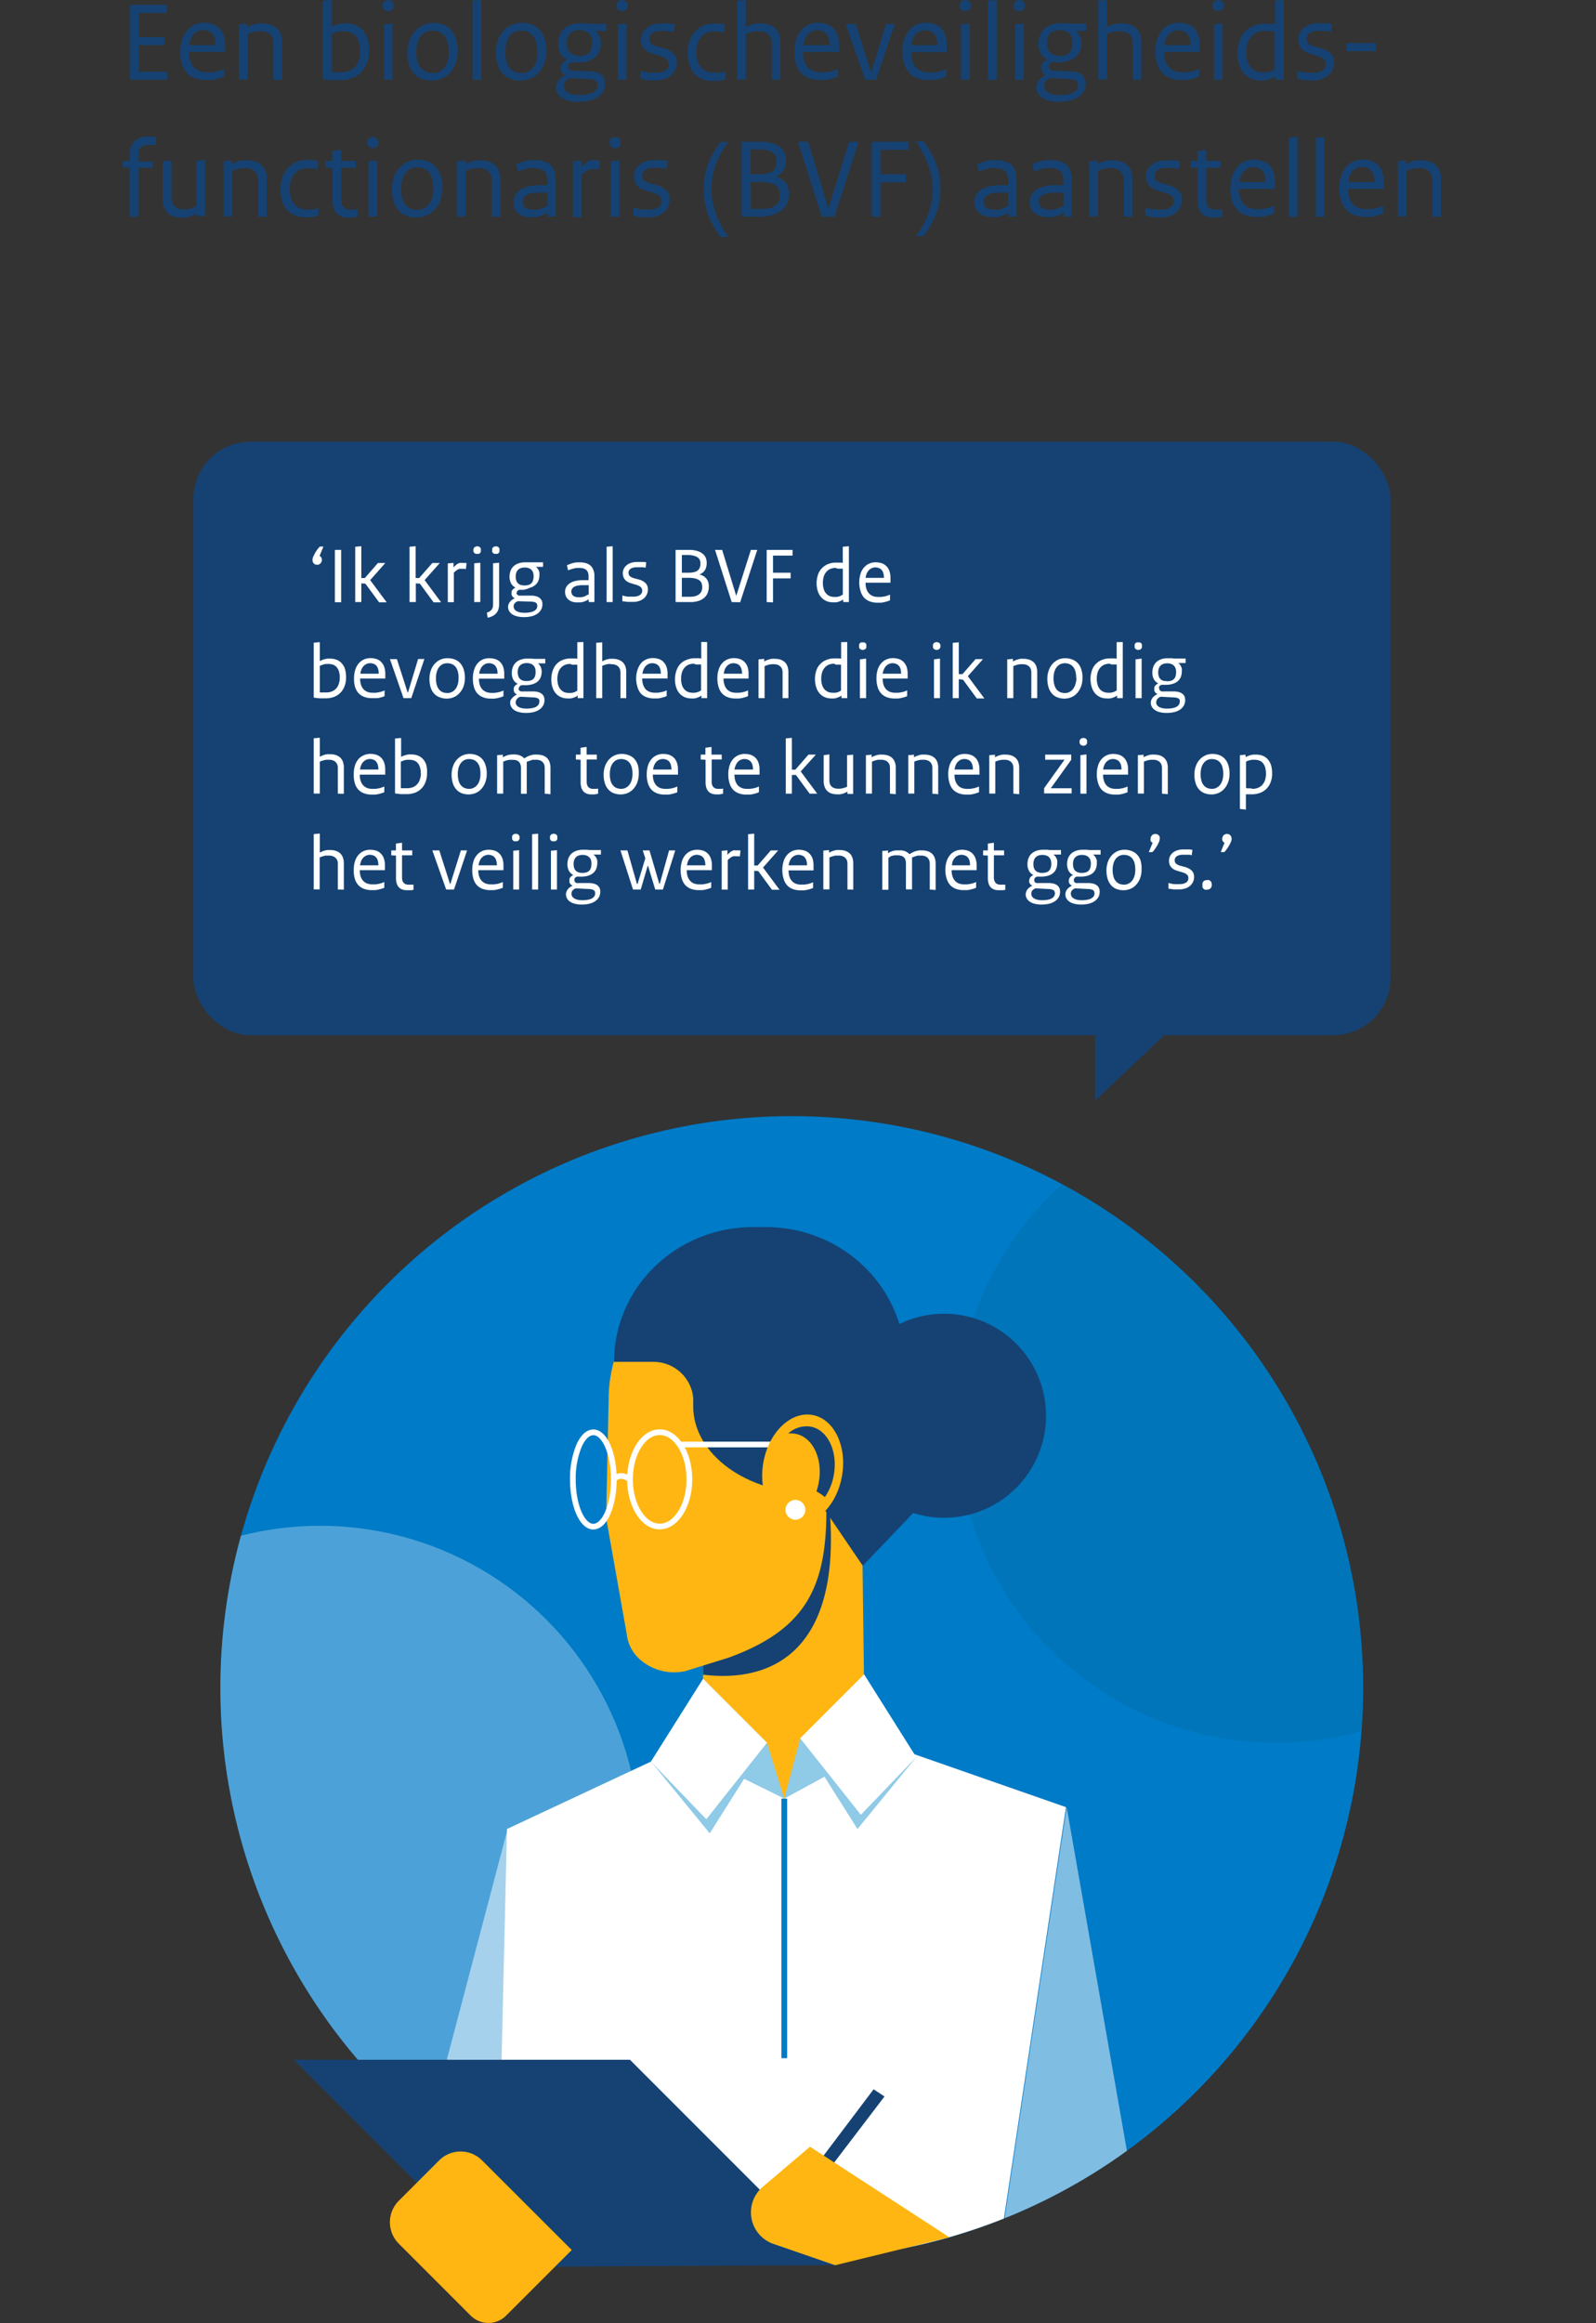
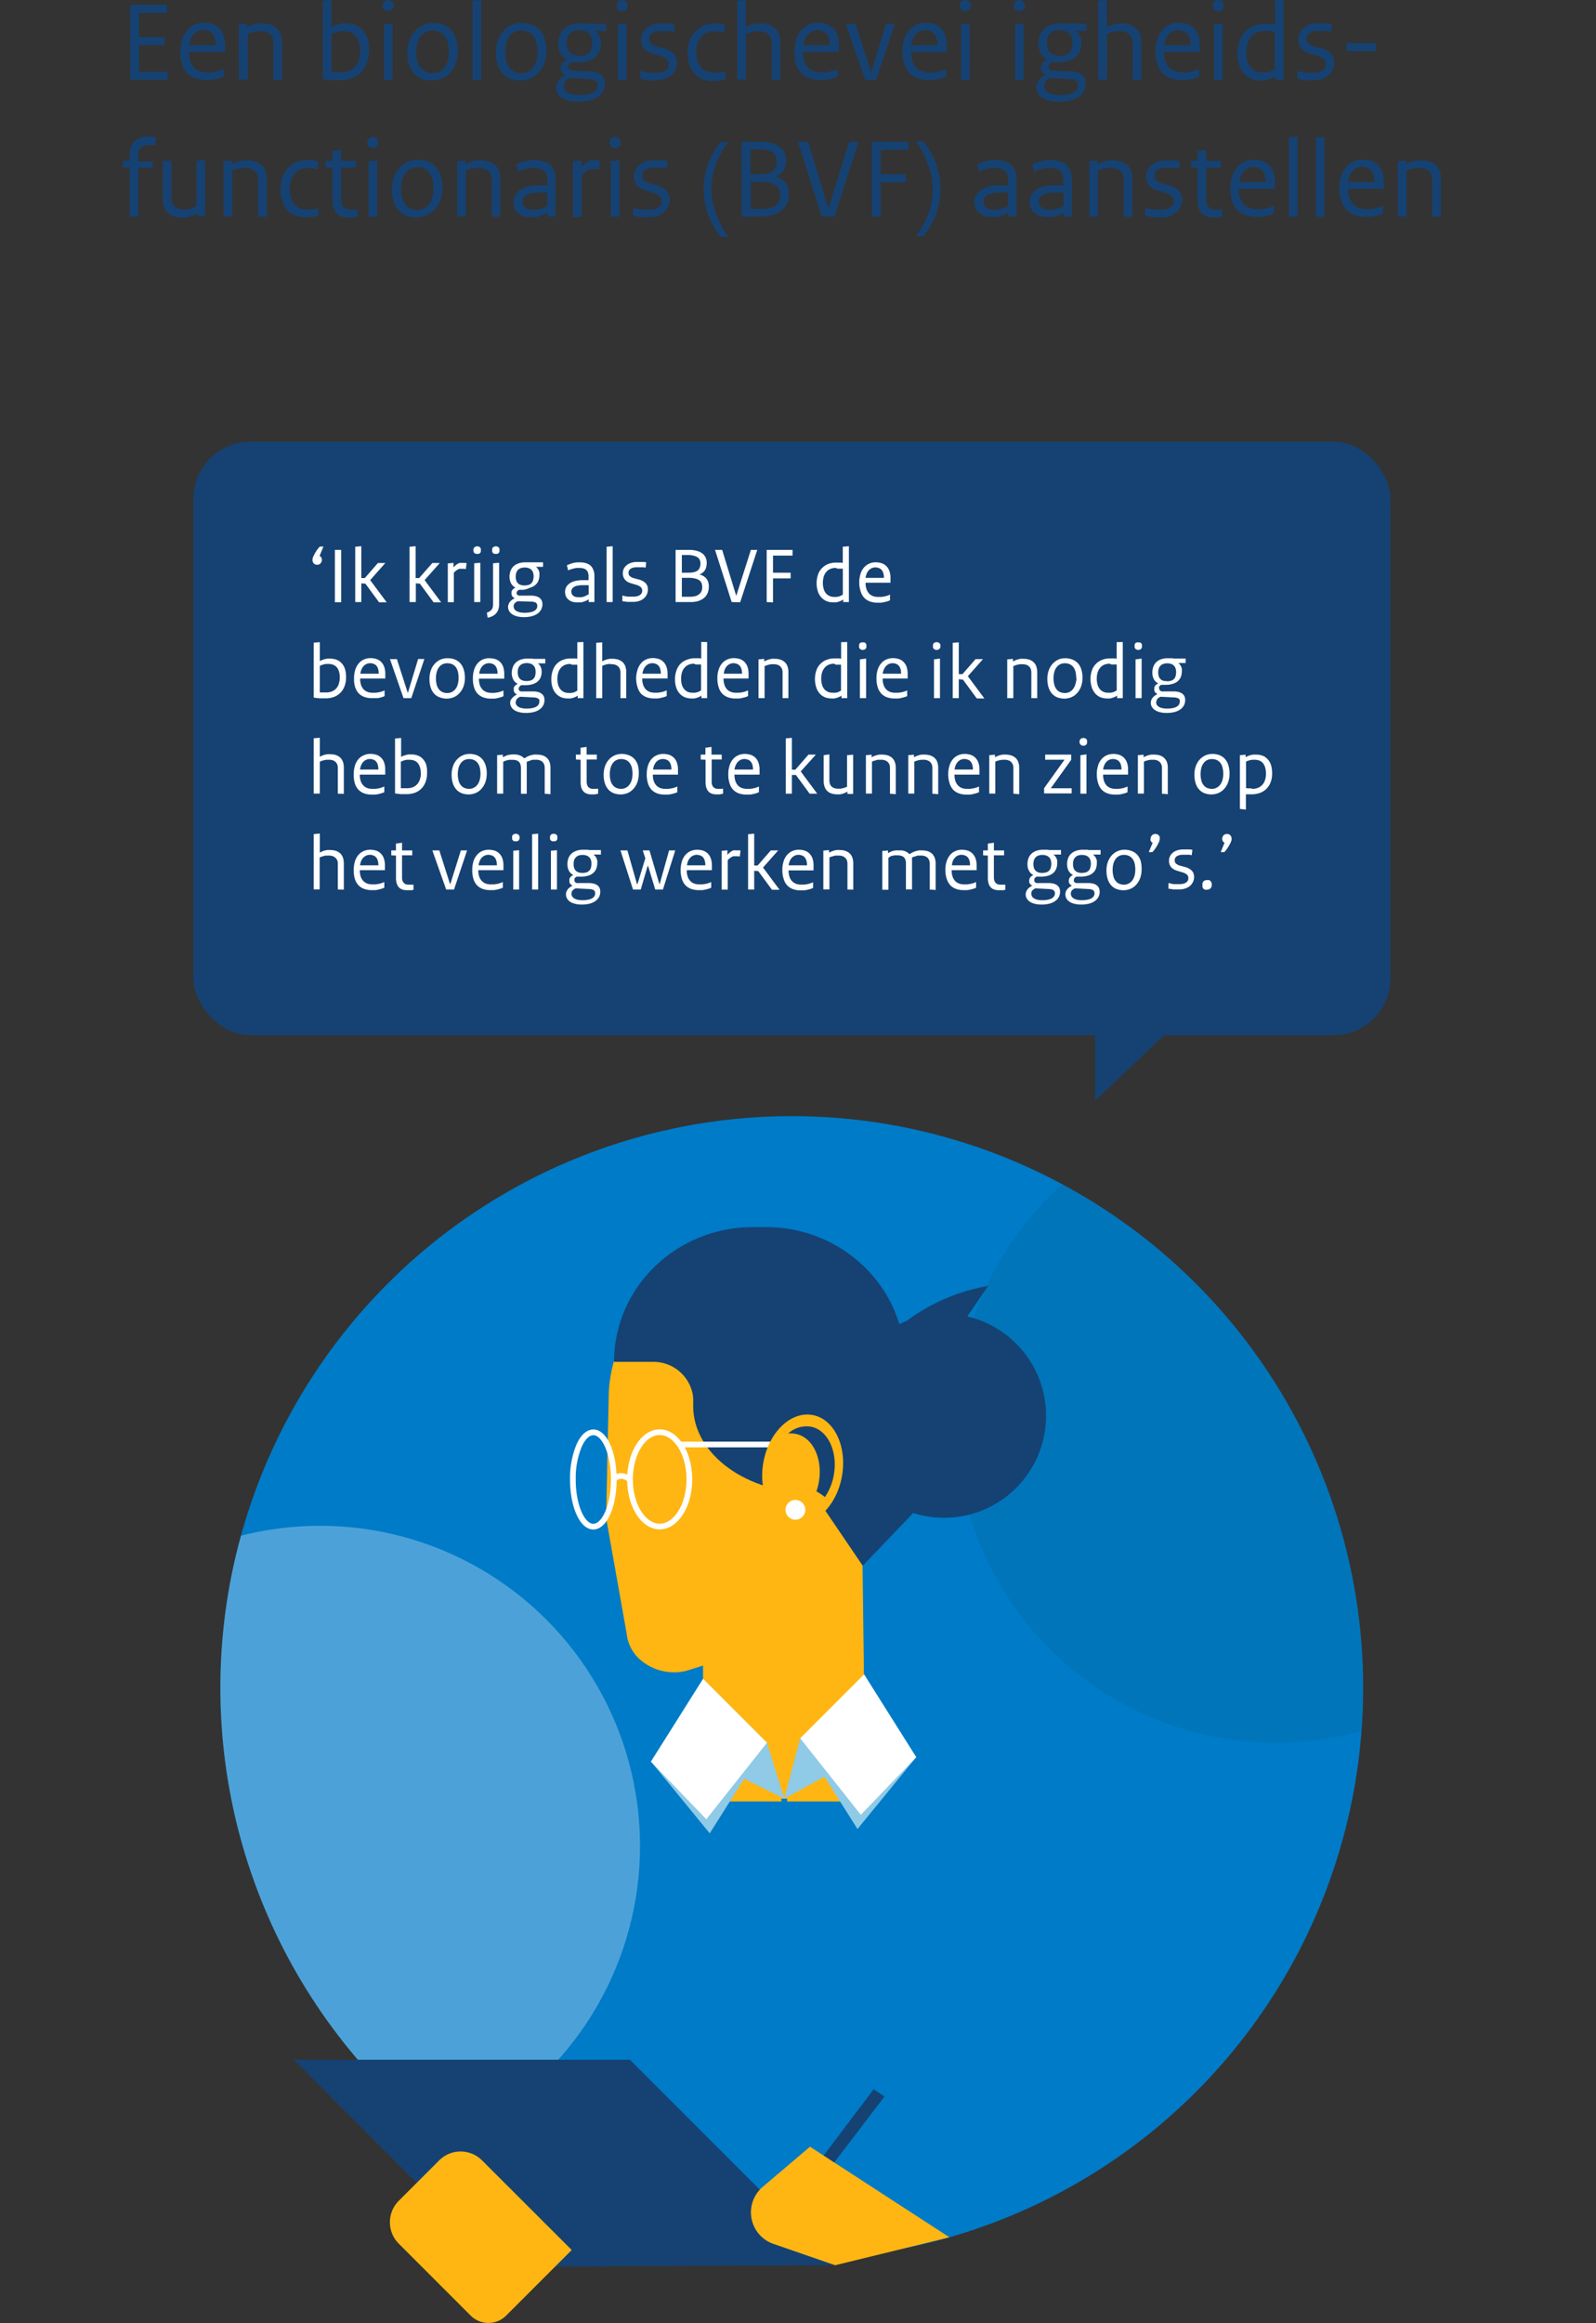
<svg xmlns="http://www.w3.org/2000/svg" viewBox="0 0 279.99 407.34">
  <rect x="0" y="0" width="279.99" height="407.34" fill="#333333" stroke="none" />
  <defs>
    <clipPath id="clip-path" transform="translate(20.85 -2.58)">
      <circle cx="118.05" cy="298.53" r="100.24" fill="none" />
    </clipPath>
    <clipPath id="clip-path-2" transform="translate(20.85 -2.58)">
-       <circle cx="118.11" cy="298.49" r="100.24" fill="none" />
-     </clipPath>
+       </clipPath>
  </defs>
  <g style="isolation:isolate">
    <g id="Layer_2" data-name="Layer 2">
      <g id="Layer_1-2" data-name="Layer 1">
        <circle cx="138.9" cy="295.95" r="100.24" fill="#007bc7" />
        <g clip-path="url(#clip-path)">
          <circle cx="56.14" cy="323.68" r="56.14" fill="#fff" opacity="0.3" />
          <circle cx="223.85" cy="249.44" r="56.14" fill="#01689b" opacity="0.3" />
        </g>
        <circle cx="165.62" cy="248.25" r="17.89" fill="#154273" />
        <path d="M131,318.46H102.49v-30a33.37,33.37,0,0,1,27.7-32.89h0Z" transform="translate(20.85 -2.58)" fill="#ffb612" />
-         <path d="M124.8,268.72c1.39,22.39-9.35,29.08-22.31,27.51v-7.77a33.37,33.37,0,0,1,27.7-32.89h0Z" transform="translate(20.85 -2.58)" fill="#154273" style="mix-blend-mode:overlay" />
+         <path d="M124.8,268.72v-7.77a33.37,33.37,0,0,1,27.7-32.89h0Z" transform="translate(20.85 -2.58)" fill="#154273" style="mix-blend-mode:overlay" />
        <path d="M106.92,293.26l-7.46,2.32a9.06,9.06,0,0,1-7.59-1.65,7,7,0,0,1-2.78-4.88l-3.61-20.33.45-20.83a24.15,24.15,0,0,1,24.15-24.15h0c13.34,0,24.15-2.63,24.15,10.7l-10.1,32.88C124.13,280.65,120.69,288.29,106.92,293.26Z" transform="translate(20.85 -2.58)" fill="#ffb612" />
        <path d="M100.76,245.72v3.44c0,8.43,9.38,15.26,20.94,15.26h0V244.26Z" transform="translate(20.85 -2.58)" fill="#154273" />
        <polygon points="136.91 253.29 151.35 274.55 160.74 264.74 136.91 253.29" fill="#154273" />
        <path d="M127,265.11c4.78,2.82,10.9-.51,10.9-5.94V241.38c0-13-10.91-23.63-24.37-23.63h-2.29c-13.45,0-24.36,10.58-24.36,23.63h6.92a7,7,0,0,1,7,7h0Z" transform="translate(20.85 -2.58)" fill="#154273" />
        <line x1="119.23" y1="253.29" x2="139.54" y2="253.29" fill="none" stroke="#fff" stroke-miterlimit="10" />
        <ellipse cx="119.97" cy="260.24" rx="9.68" ry="7" transform="translate(-136.66 329.24) rotate(-79.72)" fill="#ffb612" />
        <path d="M118.71,254c3,.54,4.84,4.36,4.08,8.52a10.93,10.93,0,0,1-.41,1.57,8.67,8.67,0,0,1,1.48,1,9.66,9.66,0,0,0,1.56-3.84c.76-4.16-1.07-8-4.08-8.52a4.75,4.75,0,0,0-3.92,1.22A4,4,0,0,1,118.71,254Z" transform="translate(20.85 -2.58)" fill="#154273" style="mix-blend-mode:overlay" />
        <circle cx="139.54" cy="264.74" r="1.74" fill="#fff" />
        <g clip-path="url(#clip-path-2)">
          <polygon points="151.84 304.61 187.01 316.88 174.76 397.99 87.13 397.99 88.94 320.71 123.34 304.61 137.59 315.38 151.84 304.61" fill="#fff" />
          <polygon points="89.05 320.71 68.58 398.38 87.25 398.38 89.05 320.71" fill="#fff" opacity="0.5" />
          <polygon points="187.13 316.88 201.42 398.38 174.87 397.99 187.13 316.88" fill="#fff" opacity="0.5" />
        </g>
        <polygon points="87.84 397.48 51.54 361.17 110.51 361.17 146.52 397.18 87.84 397.48" fill="#154273" />
        <path d="M49.11,396l12.61,12.61a4.39,4.39,0,0,0,6.22,0l11.51-11.5L63.72,381.4a5.32,5.32,0,0,0-7.53,0l-7.08,7.08A5.32,5.32,0,0,0,49.11,396Z" transform="translate(20.85 -2.58)" fill="#ffb612" />
        <polygon points="153.26 366.35 137.87 386.73 139.68 387.93 155.17 367.61 153.26 366.35" fill="#154273" />
        <path d="M145.71,394.88,121.25,379,113,386a5.86,5.86,0,0,0,1.72,10l10.94,3.78Z" transform="translate(20.85 -2.58)" fill="#ffb612" />
        <polygon points="137.59 315.38 134.55 305.58 123.34 294.37 123.34 308.35 137.59 315.38" fill="#8fcae7" />
        <polygon points="137.59 315.38 140.38 304.8 151.84 294.37 150.02 308.61 137.59 315.38" fill="#8fcae7" />
        <line x1="137.59" y1="315.38" x2="137.59" y2="360.9" fill="none" stroke="#007bc7" stroke-miterlimit="10" />
        <polygon points="123.94 296.84 114.19 308.87 124.51 321.47 134.55 305.56 123.94 296.84" fill="#8fcae7" />
        <polygon points="123.34 294.37 114.19 308.89 123.91 319 134.55 305.58 123.34 294.37" fill="#fff" />
        <polygon points="151 296.08 160.74 308.11 150.43 320.71 140.38 304.8 151 296.08" fill="#8fcae7" />
        <polygon points="151.59 293.59 160.74 308.11 151.02 318.22 140.38 304.8 151.59 293.59" fill="#fff" />
        <ellipse cx="115.73" cy="259.4" rx="5.21" ry="8.27" fill="none" stroke="#fff" stroke-miterlimit="10" />
        <path d="M86.83,262c0,4.57-1.61,8.27-3.59,8.27s-3.59-3.7-3.59-8.27a15.07,15.07,0,0,1,1.07-5.88c.64-1.47,1.53-2.38,2.52-2.38C85.22,253.72,86.83,257.42,86.83,262Z" transform="translate(20.85 -2.58)" fill="none" stroke="#fff" stroke-miterlimit="10" />
        <path d="M86.83,262s1-1.38,2.85,0" transform="translate(20.85 -2.58)" fill="none" stroke="#fff" stroke-miterlimit="10" />
        <rect x="33.93" y="77.46" width="210" height="104.06" rx="10" fill="#154273" />
        <polygon points="192.12 193 208.35 177.61 192.12 177.61 192.12 193" fill="#154273" />
        <path d="M2,16.56V3.44H8.44v1.4H3.54V9.1H8v1.4H3.54v4.66h5v1.4Z" transform="translate(20.85 -2.58)" fill="#154273" />
        <path d="M10.78,11.68a7,7,0,0,1,.31-2.18A4.63,4.63,0,0,1,12,7.9a3.77,3.77,0,0,1,1.32-1,3.9,3.9,0,0,1,1.59-.33,4.5,4.5,0,0,1,1.57.25,3.06,3.06,0,0,1,1.18.75,3.27,3.27,0,0,1,.73,1.23,5.14,5.14,0,0,1,.25,1.69v.61c0,.1,0,.2,0,.3l0,.29H12.3a5,5,0,0,0,.23,1.59,3,3,0,0,0,.65,1.12,2.57,2.57,0,0,0,1,.64,3.64,3.64,0,0,0,1.27.21,6.8,6.8,0,0,0,.8,0c.26,0,.5-.06.75-.11a6.38,6.38,0,0,0,.72-.19,7.12,7.12,0,0,0,.72-.28V16a6.12,6.12,0,0,1-.76.29c-.24.07-.49.14-.73.19s-.51.09-.79.12a8.2,8.2,0,0,1-.89,0,5.4,5.4,0,0,1-1.85-.3A3.69,3.69,0,0,1,12,15.47a4.11,4.11,0,0,1-.9-1.56A7.11,7.11,0,0,1,10.78,11.68Zm1.58-1.18H17a4.34,4.34,0,0,0-.14-1.14,2.1,2.1,0,0,0-.42-.83A1.78,1.78,0,0,0,15.71,8a2.45,2.45,0,0,0-.93-.16,2.07,2.07,0,0,0-.86.18,2.28,2.28,0,0,0-.73.52,2.71,2.71,0,0,0-.54.83A4.06,4.06,0,0,0,12.36,10.5Z" transform="translate(20.85 -2.58)" fill="#154273" />
        <path d="M27.1,16.56V10.14A2.54,2.54,0,0,0,27,9.28a1.66,1.66,0,0,0-.42-.65,2,2,0,0,0-.69-.42,2.67,2.67,0,0,0-.93-.15,5.85,5.85,0,0,0-.62,0,5.43,5.43,0,0,0-.56.09c-.19,0-.37.09-.56.15s-.39.14-.6.23v8H21.06V6.84l1.46-.12v.66a6.76,6.76,0,0,1,.66-.33,5.25,5.25,0,0,1,.63-.22,4.4,4.4,0,0,1,.65-.13,5.7,5.7,0,0,1,.74,0,4.39,4.39,0,0,1,1.46.22,2.9,2.9,0,0,1,1.08.64,2.73,2.73,0,0,1,.66,1A4.15,4.15,0,0,1,28.62,10v6.58Z" transform="translate(20.85 -2.58)" fill="#154273" />
        <path d="M43.9,11.38a6.25,6.25,0,0,1-.37,2.23,4.68,4.68,0,0,1-1.06,1.68,4.42,4.42,0,0,1-1.63,1,6,6,0,0,1-2.08.35H38l-.7,0c-.23,0-.48,0-.73-.07l-.78-.11V2.7l1.52-.12V7.32A4.5,4.5,0,0,1,38,7a5.1,5.1,0,0,1,.63-.2c.21-.05.43-.09.64-.12a4.88,4.88,0,0,1,.68,0A4.52,4.52,0,0,1,41.54,7a3.31,3.31,0,0,1,1.27.88,4.05,4.05,0,0,1,.81,1.48A6.78,6.78,0,0,1,43.9,11.38Zm-1.58.14a5.53,5.53,0,0,0-.2-1.56,2.78,2.78,0,0,0-.57-1.08,2.24,2.24,0,0,0-.9-.62,3.49,3.49,0,0,0-1.21-.2,4.63,4.63,0,0,0-.54,0,4.71,4.71,0,0,0-.52.09,3.45,3.45,0,0,0-.52.16l-.54.22v6.66l.43.06.4,0,.39,0H39a3.83,3.83,0,0,0,1.33-.23,2.92,2.92,0,0,0,1.07-.7,3.09,3.09,0,0,0,.71-1.2A5.14,5.14,0,0,0,42.32,11.52Z" transform="translate(20.85 -2.58)" fill="#154273" />
        <path d="M46.28,3.58a1.1,1.1,0,0,1,.07-.41.76.76,0,0,1,.2-.31,1.08,1.08,0,0,1,.31-.19,1.18,1.18,0,0,1,.8,0,.81.81,0,0,1,.49.49,1.09,1.09,0,0,1,.07.42,1,1,0,0,1-.07.4.81.81,0,0,1-.49.49,1.18,1.18,0,0,1-.8,0,1.08,1.08,0,0,1-.31-.19.79.79,0,0,1-.2-.3A1,1,0,0,1,46.28,3.58ZM48,6.72v9.84H46.5V6.84Z" transform="translate(20.85 -2.58)" fill="#154273" />
        <path d="M59.46,11.56a6.14,6.14,0,0,1-.36,2.15,4.84,4.84,0,0,1-1,1.65,4.23,4.23,0,0,1-1.46,1,4.52,4.52,0,0,1-1.75.35,4.77,4.77,0,0,1-1.77-.31,3.47,3.47,0,0,1-1.35-.94,4.35,4.35,0,0,1-.86-1.56,6.93,6.93,0,0,1-.3-2.13A6.2,6.2,0,0,1,51,9.64,4.84,4.84,0,0,1,52,8,4.33,4.33,0,0,1,55.16,6.6a4.82,4.82,0,0,1,1.78.32,3.61,3.61,0,0,1,1.36.94,4.22,4.22,0,0,1,.86,1.55A7,7,0,0,1,59.46,11.56Zm-1.58.06a6,6,0,0,0-.19-1.6,3.22,3.22,0,0,0-.56-1.16,2.53,2.53,0,0,0-.9-.69A3.07,3.07,0,0,0,55,7.94a2.57,2.57,0,0,0-1.14.25,2.48,2.48,0,0,0-.9.75,3.39,3.39,0,0,0-.58,1.19,6,6,0,0,0-.2,1.59,6,6,0,0,0,.19,1.6A3.22,3.22,0,0,0,53,14.48a2.42,2.42,0,0,0,.9.69,3.07,3.07,0,0,0,1.21.23,2.58,2.58,0,0,0,1.14-.26,2.62,2.62,0,0,0,.9-.76,3.39,3.39,0,0,0,.58-1.19A5.86,5.86,0,0,0,57.88,11.62Z" transform="translate(20.85 -2.58)" fill="#154273" />
        <path d="M63.58,2.58v14H62.06V2.7Z" transform="translate(20.85 -2.58)" fill="#154273" />
        <path d="M75,11.56a6.14,6.14,0,0,1-.36,2.15,4.84,4.84,0,0,1-1,1.65,4.23,4.23,0,0,1-1.46,1,4.52,4.52,0,0,1-1.75.35,4.77,4.77,0,0,1-1.77-.31,3.47,3.47,0,0,1-1.35-.94,4.35,4.35,0,0,1-.86-1.56,6.93,6.93,0,0,1-.3-2.13,6.2,6.2,0,0,1,.36-2.16,4.84,4.84,0,0,1,1-1.65A4.33,4.33,0,0,1,70.72,6.6a4.82,4.82,0,0,1,1.78.32,3.61,3.61,0,0,1,1.36.94,4.22,4.22,0,0,1,.86,1.55A7,7,0,0,1,75,11.56Zm-1.58.06a6,6,0,0,0-.19-1.6,3.22,3.22,0,0,0-.56-1.16,2.53,2.53,0,0,0-.9-.69,3.07,3.07,0,0,0-1.21-.23,2.57,2.57,0,0,0-1.14.25,2.48,2.48,0,0,0-.9.75A3.39,3.39,0,0,0,68,10.13a6,6,0,0,0-.2,1.59,6,6,0,0,0,.19,1.6,3.22,3.22,0,0,0,.56,1.16,2.42,2.42,0,0,0,.9.69,3.07,3.07,0,0,0,1.21.23,2.58,2.58,0,0,0,1.14-.26,2.62,2.62,0,0,0,.9-.76,3.39,3.39,0,0,0,.58-1.19A5.86,5.86,0,0,0,73.44,11.62Z" transform="translate(20.85 -2.58)" fill="#154273" />
        <path d="M78.82,14.18a.72.72,0,0,0,.07.33.75.75,0,0,0,.21.26,1,1,0,0,0,.38.17A2.34,2.34,0,0,0,80,15l2.62.08a4.19,4.19,0,0,1,1.19.18,2.39,2.39,0,0,1,.84.44,1.84,1.84,0,0,1,.49.66,2.13,2.13,0,0,1,.16.86,2.91,2.91,0,0,1-.29,1.29,2.86,2.86,0,0,1-.88,1,4.41,4.41,0,0,1-1.48.68,7.9,7.9,0,0,1-2,.24A7,7,0,0,1,79,20.28a3.86,3.86,0,0,1-1.25-.52,2.34,2.34,0,0,1-.78-.82,2.06,2.06,0,0,1-.27-1,1.87,1.87,0,0,1,.12-.65,2.16,2.16,0,0,1,.34-.61,2.79,2.79,0,0,1,.52-.51,3.62,3.62,0,0,1,.62-.37v-.08a1.49,1.49,0,0,1-.31-.2,1.12,1.12,0,0,1-.25-.28,1.5,1.5,0,0,1-.16-.34,1.29,1.29,0,0,1-.06-.4,1.31,1.31,0,0,1,.07-.44,1.47,1.47,0,0,1,.21-.39,1.78,1.78,0,0,1,.34-.33,1.42,1.42,0,0,1,.44-.23V13a3,3,0,0,1-.62-.43,2.27,2.27,0,0,1-.47-.59,3,3,0,0,1-.3-.76,3.8,3.8,0,0,1-.11-.92,4.29,4.29,0,0,1,.26-1.52,3,3,0,0,1,.77-1.15,3.52,3.52,0,0,1,1.24-.72A4.94,4.94,0,0,1,81,6.68h.39l.41,0,.38,0a2.21,2.21,0,0,1,.32.07h3V8H83.62V8A1.33,1.33,0,0,1,84,8.4a3.37,3.37,0,0,1,.3.49,2.73,2.73,0,0,1,.2.59,2.84,2.84,0,0,1,.07.66,3.71,3.71,0,0,1-.27,1.47,2.76,2.76,0,0,1-.79,1.06,3.55,3.55,0,0,1-1.27.65,5.87,5.87,0,0,1-1.69.22h-.3l-.28,0-.27,0-.25-.05a1,1,0,0,0-.25.12,1.12,1.12,0,0,0-.2.18.74.74,0,0,0-.14.22A.69.69,0,0,0,78.82,14.18Zm-.76,3.48a1.2,1.2,0,0,0,.18.65,1.6,1.6,0,0,0,.53.5,2.74,2.74,0,0,0,.85.32,5.64,5.64,0,0,0,1.16.11,7.64,7.64,0,0,0,1.45-.12,3.24,3.24,0,0,0,1-.35,1.6,1.6,0,0,0,.58-.54,1.28,1.28,0,0,0,.19-.69,1.3,1.3,0,0,0-.08-.46.75.75,0,0,0-.26-.33,1.36,1.36,0,0,0-.47-.21,3.27,3.27,0,0,0-.71-.1l-3.34-.16a2.47,2.47,0,0,0-.46.23,1.66,1.66,0,0,0-.34.3,1.22,1.22,0,0,0-.21.39A1.43,1.43,0,0,0,78.06,17.66Zm2.68-5.26a3.49,3.49,0,0,0,1-.13,1.7,1.7,0,0,0,.72-.41,1.67,1.67,0,0,0,.43-.72,3.75,3.75,0,0,0,.14-1.07,2.79,2.79,0,0,0-.15-1,1.74,1.74,0,0,0-.44-.67,1.88,1.88,0,0,0-.7-.41,2.93,2.93,0,0,0-.93-.14A3,3,0,0,0,79.9,8a1.76,1.76,0,0,0-.72.43,1.8,1.8,0,0,0-.45.71,3.11,3.11,0,0,0-.15,1,2.9,2.9,0,0,0,.16,1,1.76,1.76,0,0,0,.45.68,1.82,1.82,0,0,0,.68.38A3,3,0,0,0,80.74,12.4Z" transform="translate(20.85 -2.58)" fill="#154273" />
        <path d="M87.32,3.58a1.1,1.1,0,0,1,.07-.41.76.76,0,0,1,.2-.31,1.08,1.08,0,0,1,.31-.19,1.18,1.18,0,0,1,.8,0,.81.81,0,0,1,.49.49,1.09,1.09,0,0,1,.07.42,1,1,0,0,1-.07.4.81.81,0,0,1-.49.49,1.18,1.18,0,0,1-.8,0,1.08,1.08,0,0,1-.31-.19.79.79,0,0,1-.2-.3A1,1,0,0,1,87.32,3.58Zm1.74,3.14v9.84H87.54V6.84Z" transform="translate(20.85 -2.58)" fill="#154273" />
        <path d="M91.48,16.36V15c.23.07.45.12.68.17s.46.08.69.11.47.05.71.06l.74,0a3.63,3.63,0,0,0,.92-.11,2.12,2.12,0,0,0,.68-.3,1.18,1.18,0,0,0,.42-.47,1.28,1.28,0,0,0,.14-.59,1.36,1.36,0,0,0-.09-.51,1.1,1.1,0,0,0-.29-.42,2,2,0,0,0-.51-.33,4.6,4.6,0,0,0-.75-.27L93.68,12a3.78,3.78,0,0,1-.89-.37,2.31,2.31,0,0,1-.65-.54,2.25,2.25,0,0,1-.4-.71,2.75,2.75,0,0,1-.14-.88,2.59,2.59,0,0,1,1-2,3.25,3.25,0,0,1,1.12-.6,4.81,4.81,0,0,1,1.46-.21h.64l.6,0,.57.07.54.1L97.34,8.2l-.57-.1L96.23,8l-.54,0h-.62a3.28,3.28,0,0,0-.86.1,2,2,0,0,0-.63.28,1.09,1.09,0,0,0-.39.44,1.07,1.07,0,0,0-.13.53,1.44,1.44,0,0,0,.08.49.93.93,0,0,0,.25.38,1.89,1.89,0,0,0,.43.29,3.26,3.26,0,0,0,.61.23l1.14.3a4.71,4.71,0,0,1,1,.4,2.85,2.85,0,0,1,.74.55,1.93,1.93,0,0,1,.44.7,2.57,2.57,0,0,1,.14.85,3,3,0,0,1-.27,1.26,2.86,2.86,0,0,1-.76,1,3.41,3.41,0,0,1-1.17.65,4.83,4.83,0,0,1-1.51.23l-.78,0c-.24,0-.47,0-.68-.06l-.64-.1Z" transform="translate(20.85 -2.58)" fill="#154273" />
        <path d="M106.34,6.9l-.18,1.38-.54-.11-.45-.08-.44,0h-.49a2.68,2.68,0,0,0-2.06.94,3.4,3.4,0,0,0-.63,1.14,4.63,4.63,0,0,0-.23,1.5,5.34,5.34,0,0,0,.23,1.65,3,3,0,0,0,.64,1.14,2.44,2.44,0,0,0,1,.66,3.31,3.31,0,0,0,1.19.21l.54,0,.51,0a3.86,3.86,0,0,0,.49-.09l.48-.12v1.38a4.77,4.77,0,0,1-.51.13l-.51.09a4.63,4.63,0,0,1-.55.06l-.63,0a5.27,5.27,0,0,1-1.78-.29,3.58,3.58,0,0,1-1.39-.91,4.32,4.32,0,0,1-.92-1.57,6.8,6.8,0,0,1-.33-2.23,5.68,5.68,0,0,1,.37-2.12,4.89,4.89,0,0,1,1-1.6,4.08,4.08,0,0,1,1.45-1,4.58,4.58,0,0,1,1.72-.33h.55l.49,0,.49.08C106,6.8,106.15,6.85,106.34,6.9Z" transform="translate(20.85 -2.58)" fill="#154273" />
        <path d="M114.54,16.56V10.14a2.54,2.54,0,0,0-.14-.86,1.66,1.66,0,0,0-.42-.65,2,2,0,0,0-.69-.42,2.67,2.67,0,0,0-.93-.15,6.05,6.05,0,0,0-.63,0,5,5,0,0,0-.56.09l-.55.15c-.19.06-.39.14-.6.23v8H108.5V2.7L110,2.58V7.34c.23-.12.44-.22.65-.31a3.78,3.78,0,0,1,.62-.21c.21-.05.42-.09.64-.12a5.33,5.33,0,0,1,.71,0,4.39,4.39,0,0,1,1.46.22,2.9,2.9,0,0,1,1.08.64,2.73,2.73,0,0,1,.66,1,4.15,4.15,0,0,1,.22,1.42v6.58Z" transform="translate(20.85 -2.58)" fill="#154273" />
        <path d="M118.52,11.68a7,7,0,0,1,.31-2.18,4.63,4.63,0,0,1,.87-1.6,3.68,3.68,0,0,1,1.32-1,3.9,3.9,0,0,1,1.59-.33,4.5,4.5,0,0,1,1.57.25,3.06,3.06,0,0,1,1.18.75,3.27,3.27,0,0,1,.73,1.23,5.14,5.14,0,0,1,.25,1.69v.61c0,.1,0,.2,0,.3l0,.29H120a5,5,0,0,0,.23,1.59,3,3,0,0,0,.65,1.12,2.57,2.57,0,0,0,1,.64,3.64,3.64,0,0,0,1.27.21,6.8,6.8,0,0,0,.8,0c.26,0,.5-.06.74-.11a6,6,0,0,0,.73-.19,7.12,7.12,0,0,0,.72-.28V16a6.12,6.12,0,0,1-.76.29c-.24.07-.49.14-.73.19s-.51.09-.79.12a8.2,8.2,0,0,1-.89,0,5.4,5.4,0,0,1-1.85-.3,3.69,3.69,0,0,1-1.43-.91,4.11,4.11,0,0,1-.9-1.56A7.11,7.11,0,0,1,118.52,11.68Zm1.58-1.18h4.6a4.34,4.34,0,0,0-.14-1.14,2.1,2.1,0,0,0-.42-.83,1.78,1.78,0,0,0-.69-.49,2.45,2.45,0,0,0-.93-.16,2.07,2.07,0,0,0-.86.18,2.28,2.28,0,0,0-.73.52,2.71,2.71,0,0,0-.54.83A4.06,4.06,0,0,0,120.1,10.5Z" transform="translate(20.85 -2.58)" fill="#154273" />
        <path d="M130.92,16.56l-3.4-9.78h1.74l2.68,8.38h.1l2.54-8.38h1.56l-3.28,9.78Z" transform="translate(20.85 -2.58)" fill="#154273" />
        <path d="M137.46,11.68a7,7,0,0,1,.31-2.18,4.63,4.63,0,0,1,.87-1.6,3.68,3.68,0,0,1,1.32-1,3.9,3.9,0,0,1,1.59-.33,4.5,4.5,0,0,1,1.57.25,3.14,3.14,0,0,1,1.18.75A3.27,3.27,0,0,1,145,8.83a5.14,5.14,0,0,1,.25,1.69v.61c0,.1,0,.2,0,.3l0,.29H139a5,5,0,0,0,.23,1.59,3,3,0,0,0,.65,1.12,2.57,2.57,0,0,0,1,.64,3.64,3.64,0,0,0,1.27.21,6.8,6.8,0,0,0,.8,0c.26,0,.5-.06.74-.11a6,6,0,0,0,.73-.19,7.12,7.12,0,0,0,.72-.28V16a6.12,6.12,0,0,1-.76.29c-.24.07-.49.14-.74.19s-.5.09-.78.12a8.2,8.2,0,0,1-.89,0,5.4,5.4,0,0,1-1.85-.3,3.69,3.69,0,0,1-1.43-.91,4.11,4.11,0,0,1-.9-1.56A7.11,7.11,0,0,1,137.46,11.68ZM139,10.5h4.6a4.34,4.34,0,0,0-.14-1.14,2.1,2.1,0,0,0-.42-.83,1.78,1.78,0,0,0-.69-.49,2.45,2.45,0,0,0-.93-.16,2.07,2.07,0,0,0-.86.18,2.28,2.28,0,0,0-.73.52,2.71,2.71,0,0,0-.54.83A4.06,4.06,0,0,0,139,10.5Z" transform="translate(20.85 -2.58)" fill="#154273" />
        <path d="M147.52,3.58a1.1,1.1,0,0,1,.07-.41.67.67,0,0,1,.2-.31,1.08,1.08,0,0,1,.31-.19,1.18,1.18,0,0,1,.8,0,.81.81,0,0,1,.49.49,1.09,1.09,0,0,1,.07.42,1,1,0,0,1-.07.4.81.81,0,0,1-.49.49,1.18,1.18,0,0,1-.8,0,1.08,1.08,0,0,1-.31-.19.69.69,0,0,1-.2-.3A1,1,0,0,1,147.52,3.58Zm1.74,3.14v9.84h-1.52V6.84Z" transform="translate(20.85 -2.58)" fill="#154273" />
-         <path d="M154,2.58v14h-1.52V2.7Z" transform="translate(20.85 -2.58)" fill="#154273" />
        <path d="M157,3.58a1.1,1.1,0,0,1,.07-.41.67.67,0,0,1,.2-.31,1,1,0,0,1,.31-.19,1,1,0,0,1,.4-.07,1.05,1.05,0,0,1,.4.07.81.81,0,0,1,.49.49,1.09,1.09,0,0,1,.07.42,1,1,0,0,1-.07.4.81.81,0,0,1-.49.49,1.05,1.05,0,0,1-.4.07,1,1,0,0,1-.4-.07,1,1,0,0,1-.31-.19A.69.69,0,0,1,157,4,1,1,0,0,1,157,3.58Zm1.74,3.14v9.84h-1.52V6.84Z" transform="translate(20.85 -2.58)" fill="#154273" />
        <path d="M163.1,14.18a.72.72,0,0,0,.07.33.58.58,0,0,0,.21.26,1,1,0,0,0,.38.17,2.29,2.29,0,0,0,.56.06l2.62.08a4.19,4.19,0,0,1,1.19.18,2.39,2.39,0,0,1,.84.44,1.84,1.84,0,0,1,.49.66,2.31,2.31,0,0,1,.16.86,2.91,2.91,0,0,1-.29,1.29,3,3,0,0,1-.88,1,4.5,4.5,0,0,1-1.48.68,8,8,0,0,1-2.05.24,7,7,0,0,1-1.66-.18,3.77,3.77,0,0,1-1.25-.52,2.34,2.34,0,0,1-.78-.82,2.06,2.06,0,0,1-.27-1,1.87,1.87,0,0,1,.12-.65,2.16,2.16,0,0,1,.34-.61,2.52,2.52,0,0,1,.52-.51,3.28,3.28,0,0,1,.62-.37v-.08a1.49,1.49,0,0,1-.31-.2,1,1,0,0,1-.25-.28,1.5,1.5,0,0,1-.16-.34,1.29,1.29,0,0,1-.06-.4,1.31,1.31,0,0,1,.07-.44,1.06,1.06,0,0,1,.21-.39,1.53,1.53,0,0,1,.34-.33,1.42,1.42,0,0,1,.44-.23V13a2.74,2.74,0,0,1-.62-.43,2.08,2.08,0,0,1-.47-.59,3,3,0,0,1-.3-.76,3.36,3.36,0,0,1-.11-.92,4.08,4.08,0,0,1,.26-1.52,3,3,0,0,1,.77-1.15,3.52,3.52,0,0,1,1.24-.72,4.89,4.89,0,0,1,1.63-.25h.39l.41,0,.38,0,.32.07h3V8H167.9V8a1.64,1.64,0,0,1,.39.36,3.37,3.37,0,0,1,.3.49,3.41,3.41,0,0,1,.2.59,3.51,3.51,0,0,1,.07.66,3.71,3.71,0,0,1-.27,1.47,2.87,2.87,0,0,1-.79,1.06,3.55,3.55,0,0,1-1.27.65,5.91,5.91,0,0,1-1.69.22h-.3l-.28,0-.27,0-.25-.05a.83.83,0,0,0-.25.12.86.86,0,0,0-.2.18.74.74,0,0,0-.14.22A.52.52,0,0,0,163.1,14.18Zm-.76,3.48a1.2,1.2,0,0,0,.18.65,1.51,1.51,0,0,0,.53.5,2.65,2.65,0,0,0,.85.32,5.64,5.64,0,0,0,1.16.11,7.64,7.64,0,0,0,1.45-.12,3.33,3.33,0,0,0,1-.35,1.6,1.6,0,0,0,.58-.54,1.38,1.38,0,0,0,.19-.69,1.3,1.3,0,0,0-.08-.46.83.83,0,0,0-.26-.33,1.36,1.36,0,0,0-.47-.21,3.37,3.37,0,0,0-.71-.1l-3.34-.16a2.19,2.19,0,0,0-.46.23,1.43,1.43,0,0,0-.34.3.92.92,0,0,0-.21.39A1.43,1.43,0,0,0,162.34,17.66ZM165,12.4a3.49,3.49,0,0,0,1-.13,1.83,1.83,0,0,0,.72-.41,1.78,1.78,0,0,0,.43-.72,3.75,3.75,0,0,0,.14-1.07,2.79,2.79,0,0,0-.15-1,1.74,1.74,0,0,0-.44-.67,2,2,0,0,0-.7-.41,3.19,3.19,0,0,0-1.87,0,1.76,1.76,0,0,0-.72.43,1.8,1.8,0,0,0-.45.71,3.11,3.11,0,0,0-.15,1,2.9,2.9,0,0,0,.16,1,1.56,1.56,0,0,0,.45.68,1.82,1.82,0,0,0,.68.38A3,3,0,0,0,165,12.4Z" transform="translate(20.85 -2.58)" fill="#154273" />
        <path d="M177.86,16.56V10.14a2.54,2.54,0,0,0-.14-.86,1.92,1.92,0,0,0-.42-.65,2,2,0,0,0-.69-.42,2.75,2.75,0,0,0-.93-.15,6.05,6.05,0,0,0-.63,0,4.68,4.68,0,0,0-.56.09,5.62,5.62,0,0,0-.55.15c-.19.06-.39.14-.6.23v8h-1.52V2.7l1.52-.12V7.34c.22-.12.44-.22.65-.31a3.48,3.48,0,0,1,.62-.21,6.06,6.06,0,0,1,.64-.12,5.23,5.23,0,0,1,.71,0,4.43,4.43,0,0,1,1.46.22,3.07,3.07,0,0,1,1.08.64,2.73,2.73,0,0,1,.66,1,4.41,4.41,0,0,1,.22,1.42v6.58Z" transform="translate(20.85 -2.58)" fill="#154273" />
        <path d="M181.84,11.68a7,7,0,0,1,.31-2.18A4.63,4.63,0,0,1,183,7.9a3.73,3.73,0,0,1,1.31-1,4,4,0,0,1,1.6-.33,4.5,4.5,0,0,1,1.57.25,3.22,3.22,0,0,1,1.18.75,3.27,3.27,0,0,1,.73,1.23,5.42,5.42,0,0,1,.25,1.69v.61c0,.1,0,.2,0,.3l0,.29h-6.26a4.76,4.76,0,0,0,.23,1.59,3,3,0,0,0,.65,1.12,2.6,2.6,0,0,0,1,.64,3.74,3.74,0,0,0,1.28.21,6.8,6.8,0,0,0,.8,0c.25,0,.5-.06.74-.11a6.54,6.54,0,0,0,.73-.19,7.12,7.12,0,0,0,.72-.28V16a6.12,6.12,0,0,1-.76.29c-.24.07-.49.14-.74.19s-.5.09-.78.12a8.2,8.2,0,0,1-.89,0,5.5,5.5,0,0,1-1.86-.3,3.73,3.73,0,0,1-1.42-.91,4.11,4.11,0,0,1-.9-1.56A7.11,7.11,0,0,1,181.84,11.68Zm1.58-1.18H188a4.34,4.34,0,0,0-.14-1.14,2.4,2.4,0,0,0-.42-.83,1.78,1.78,0,0,0-.69-.49,2.52,2.52,0,0,0-.93-.16,2,2,0,0,0-.86.18,2.28,2.28,0,0,0-.73.52,2.71,2.71,0,0,0-.54.83A4.06,4.06,0,0,0,183.42,10.5Z" transform="translate(20.85 -2.58)" fill="#154273" />
        <path d="M191.9,3.58a1.1,1.1,0,0,1,.07-.41.67.67,0,0,1,.2-.31,1,1,0,0,1,.31-.19,1,1,0,0,1,.4-.07,1.05,1.05,0,0,1,.4.07.81.81,0,0,1,.49.49,1.32,1.32,0,0,1,.07.42,1.24,1.24,0,0,1-.07.4.81.81,0,0,1-.49.49,1.05,1.05,0,0,1-.4.07,1,1,0,0,1-.4-.07,1,1,0,0,1-.31-.19A.69.69,0,0,1,192,4,1,1,0,0,1,191.9,3.58Zm1.74,3.14v9.84h-1.52V6.84Z" transform="translate(20.85 -2.58)" fill="#154273" />
        <path d="M204.34,2.58v14h-1.48v-.64a4.37,4.37,0,0,1-.55.32,6.44,6.44,0,0,1-.61.24,3.92,3.92,0,0,1-.66.15,5.31,5.31,0,0,1-.68.05,4.22,4.22,0,0,1-1.65-.31,3.6,3.6,0,0,1-1.3-.91,4.08,4.08,0,0,1-.86-1.5,6.16,6.16,0,0,1-.31-2,6.48,6.48,0,0,1,.36-2.23,4.56,4.56,0,0,1,1-1.66,4.31,4.31,0,0,1,1.56-1,5.49,5.49,0,0,1,2-.35h.49l.43,0,.39.07.35.1V2.7ZM201,8a3.29,3.29,0,0,0-1.33.25,2.68,2.68,0,0,0-1,.74,3,3,0,0,0-.65,1.19,5.32,5.32,0,0,0-.22,1.59A5.15,5.15,0,0,0,198,13.3a3,3,0,0,0,.59,1.1,2.4,2.4,0,0,0,.91.66,2.94,2.94,0,0,0,1.17.22,3.86,3.86,0,0,0,.6,0,4.52,4.52,0,0,0,.53-.11,3.3,3.3,0,0,0,.49-.19l.5-.28V8.16l-.45-.07L201.94,8l-.44,0Z" transform="translate(20.85 -2.58)" fill="#154273" />
        <path d="M206.76,16.36V15c.22.07.45.12.68.17s.45.08.69.11.47.05.71.06l.74,0a3.68,3.68,0,0,0,.92-.11,2.23,2.23,0,0,0,.68-.3,1.35,1.35,0,0,0,.42-.47,1.28,1.28,0,0,0,.14-.59,1.36,1.36,0,0,0-.09-.51,1.1,1.1,0,0,0-.29-.42,2.49,2.49,0,0,0-.51-.33,4.6,4.6,0,0,0-.75-.27L209,12a3.61,3.61,0,0,1-.89-.37,2.31,2.31,0,0,1-.65-.54,2.07,2.07,0,0,1-.4-.71,2.72,2.72,0,0,1,.11-2,2.59,2.59,0,0,1,.71-.91,3.39,3.39,0,0,1,1.13-.6,4.77,4.77,0,0,1,1.46-.21h.64l.6,0,.57.07.54.1-.16,1.32-.57-.1L211.51,8,211,8h-.61a3.22,3.22,0,0,0-.86.1,2,2,0,0,0-.63.28,1.09,1.09,0,0,0-.39.44,1.07,1.07,0,0,0-.13.53,1.23,1.23,0,0,0,.08.49.93.93,0,0,0,.25.38,2.05,2.05,0,0,0,.42.29,3.68,3.68,0,0,0,.62.23l1.14.3a4.71,4.71,0,0,1,1,.4,3,3,0,0,1,.74.55,2.07,2.07,0,0,1,.44.7,2.57,2.57,0,0,1,.14.85,3,3,0,0,1-.27,1.26,2.86,2.86,0,0,1-.76,1,3.46,3.46,0,0,1-1.18.65,4.77,4.77,0,0,1-1.5.23l-.78,0q-.36,0-.69-.06l-.63-.1Z" transform="translate(20.85 -2.58)" fill="#154273" />
        <path d="M215.38,11.54v-1.4h5.18v1.4Z" transform="translate(20.85 -2.58)" fill="#154273" />
        <path d="M1.9,32H.7V30.78H1.9V29.66a3.71,3.71,0,0,1,.21-1.29,2.59,2.59,0,0,1,.63-1,2.89,2.89,0,0,1,1-.63,4.29,4.29,0,0,1,1.45-.22h.37l.36,0,.33.05a1.33,1.33,0,0,1,.3.06L6.42,28,6.13,28l-.3,0-.31,0H5.2a2.71,2.71,0,0,0-.8.11,1.3,1.3,0,0,0-.56.33,1.28,1.28,0,0,0-.32.54,2.57,2.57,0,0,0-.1.77v1.15H5.94V32H3.42v8.56H1.9Z" transform="translate(20.85 -2.58)" fill="#154273" />
        <path d="M9.22,30.72v6.47a2.85,2.85,0,0,0,.14.91,1.65,1.65,0,0,0,.41.66,1.79,1.79,0,0,0,.67.4,2.87,2.87,0,0,0,.92.14,6.11,6.11,0,0,0,.64,0,4.18,4.18,0,0,0,.53-.09A4.91,4.91,0,0,0,13,39l.62-.23v-8l1.52-.12v9.84H13.7V40a5.37,5.37,0,0,1-.62.33,4.9,4.9,0,0,1-1.26.36,5.55,5.55,0,0,1-.72.05,4.65,4.65,0,0,1-1.47-.21,2.65,2.65,0,0,1-1.06-.64,2.82,2.82,0,0,1-.65-1.05,4.19,4.19,0,0,1-.22-1.44V30.84Z" transform="translate(20.85 -2.58)" fill="#154273" />
        <path d="M24.42,40.56V34.14a2.54,2.54,0,0,0-.14-.86,1.66,1.66,0,0,0-.42-.65,2,2,0,0,0-.69-.42,2.67,2.67,0,0,0-.93-.15,5.85,5.85,0,0,0-.62,0,5.43,5.43,0,0,0-.56.09c-.19,0-.37.09-.56.15s-.39.14-.6.23v8H18.38V30.84l1.46-.12v.66a6.76,6.76,0,0,1,.66-.33,5.25,5.25,0,0,1,.63-.22,4.4,4.4,0,0,1,.65-.13,5.7,5.7,0,0,1,.74,0,4.39,4.39,0,0,1,1.46.22,2.9,2.9,0,0,1,1.08.64,2.73,2.73,0,0,1,.66,1A4.15,4.15,0,0,1,25.94,34v6.58Z" transform="translate(20.85 -2.58)" fill="#154273" />
        <path d="M35,30.9l-.18,1.38-.54-.11-.45-.08-.44,0H32.9a2.68,2.68,0,0,0-2.06.94,3.4,3.4,0,0,0-.63,1.14,4.63,4.63,0,0,0-.23,1.5,5.34,5.34,0,0,0,.23,1.65,3,3,0,0,0,.64,1.14,2.44,2.44,0,0,0,1,.66,3.31,3.31,0,0,0,1.19.21l.54,0,.51,0a3.86,3.86,0,0,0,.49-.09L35,39v1.38a4.77,4.77,0,0,1-.51.13L34,40.6a4.63,4.63,0,0,1-.55.06l-.63,0A5.27,5.27,0,0,1,31,40.39a3.58,3.58,0,0,1-1.39-.91,4.32,4.32,0,0,1-.92-1.57,6.8,6.8,0,0,1-.33-2.23,5.68,5.68,0,0,1,.37-2.12,4.89,4.89,0,0,1,1-1.6,4.08,4.08,0,0,1,1.45-1,4.58,4.58,0,0,1,1.72-.33h.55l.49,0,.49.08C34.64,30.8,34.81,30.85,35,30.9Z" transform="translate(20.85 -2.58)" fill="#154273" />
        <path d="M36.28,32V30.78h1.18V29.06L39,28.84v1.94h2.56V32H39v5.53a2.66,2.66,0,0,0,.11.8,1.44,1.44,0,0,0,.32.57,1.25,1.25,0,0,0,.49.33,1.75,1.75,0,0,0,.62.11h.34l.31,0,.32,0,.35-.07v1.28l-.45.1-.41.07-.41,0h-.44a3.13,3.13,0,0,1-1.05-.16,2.27,2.27,0,0,1-.85-.52,2.41,2.41,0,0,1-.57-1,4.68,4.68,0,0,1-.2-1.44V32Z" transform="translate(20.85 -2.58)" fill="#154273" />
        <path d="M43.58,27.58a1.1,1.1,0,0,1,.07-.41.76.76,0,0,1,.2-.31,1.08,1.08,0,0,1,.31-.19,1.18,1.18,0,0,1,.8,0,.81.81,0,0,1,.49.49,1.09,1.09,0,0,1,.07.42,1,1,0,0,1-.07.4.81.81,0,0,1-.49.49,1.18,1.18,0,0,1-.8,0,1.08,1.08,0,0,1-.31-.19.79.79,0,0,1-.2-.3A1,1,0,0,1,43.58,27.58Zm1.74,3.14v9.84H43.8V30.84Z" transform="translate(20.85 -2.58)" fill="#154273" />
        <path d="M56.76,35.56a6.14,6.14,0,0,1-.36,2.15,4.84,4.84,0,0,1-1,1.65,4.23,4.23,0,0,1-1.46,1,4.52,4.52,0,0,1-1.75.35,4.77,4.77,0,0,1-1.77-.31,3.47,3.47,0,0,1-1.35-.94,4.35,4.35,0,0,1-.86-1.56,6.93,6.93,0,0,1-.3-2.13,6.2,6.2,0,0,1,.36-2.16,4.84,4.84,0,0,1,1-1.65,4.33,4.33,0,0,1,3.19-1.39,4.82,4.82,0,0,1,1.78.32,3.61,3.61,0,0,1,1.36.94,4.22,4.22,0,0,1,.86,1.55A7,7,0,0,1,56.76,35.56Zm-1.58.06A6,6,0,0,0,55,34a3.22,3.22,0,0,0-.56-1.16,2.53,2.53,0,0,0-.9-.69,3.07,3.07,0,0,0-1.21-.23,2.57,2.57,0,0,0-1.14.25,2.48,2.48,0,0,0-.9.75,3.39,3.39,0,0,0-.58,1.19,6.62,6.62,0,0,0,0,3.19,3.22,3.22,0,0,0,.56,1.16,2.42,2.42,0,0,0,.9.69,3.07,3.07,0,0,0,1.21.23,2.58,2.58,0,0,0,1.14-.26,2.62,2.62,0,0,0,.9-.76A3.39,3.39,0,0,0,55,37.19,5.86,5.86,0,0,0,55.18,35.62Z" transform="translate(20.85 -2.58)" fill="#154273" />
        <path d="M65.4,40.56V34.14a2.54,2.54,0,0,0-.14-.86,1.66,1.66,0,0,0-.42-.65,2,2,0,0,0-.69-.42,2.67,2.67,0,0,0-.93-.15,5.85,5.85,0,0,0-.62,0,5.43,5.43,0,0,0-.56.09c-.19,0-.37.09-.56.15s-.39.14-.6.23v8H59.36V30.84l1.46-.12v.66a6.76,6.76,0,0,1,.66-.33,5.25,5.25,0,0,1,.63-.22,4.4,4.4,0,0,1,.65-.13,5.7,5.7,0,0,1,.74,0,4.39,4.39,0,0,1,1.46.22,2.9,2.9,0,0,1,1.08.64,2.73,2.73,0,0,1,.66,1A4.15,4.15,0,0,1,66.92,34v6.58Z" transform="translate(20.85 -2.58)" fill="#154273" />
        <path d="M76.62,33.8v6.76H75.2v-.68a5.9,5.9,0,0,1-.69.37,5.4,5.4,0,0,1-.67.25,4.06,4.06,0,0,1-.71.14,7,7,0,0,1-.83,0A3.79,3.79,0,0,1,71,40.49a3,3,0,0,1-1-.54,2.22,2.22,0,0,1-.61-.84A2.69,2.69,0,0,1,69.26,38a2.41,2.41,0,0,1,.28-1.17,2.79,2.79,0,0,1,.83-.93,4.18,4.18,0,0,1,1.38-.62,7.43,7.43,0,0,1,1.93-.22h1.48V34.06A2.54,2.54,0,0,0,75,33.2a1.6,1.6,0,0,0-.41-.63,1.74,1.74,0,0,0-.7-.38,3.35,3.35,0,0,0-1-.13,5.32,5.32,0,0,0-.69,0c-.23,0-.47.07-.7.12s-.47.12-.72.2a7.61,7.61,0,0,0-.75.28l-.32-1.28.87-.35a6.21,6.21,0,0,1,.81-.24,7.37,7.37,0,0,1,.82-.13,8.52,8.52,0,0,1,.9,0,4.83,4.83,0,0,1,1.49.21,2.89,2.89,0,0,1,1.09.61,2.63,2.63,0,0,1,.67,1A3.71,3.71,0,0,1,76.62,33.8Zm-5.78,4.11a1.63,1.63,0,0,0,.11.59,1.12,1.12,0,0,0,.33.45,1.52,1.52,0,0,0,.55.29,2.64,2.64,0,0,0,.78.1,5.12,5.12,0,0,0,.69,0,4.26,4.26,0,0,0,.64-.13,4.57,4.57,0,0,0,.62-.22,5.59,5.59,0,0,0,.6-.3V36.36h-.33l-.49,0h-.71a6,6,0,0,0-1.28.12,2.57,2.57,0,0,0-.88.34,1.34,1.34,0,0,0-.48.5A1.36,1.36,0,0,0,70.84,37.91Z" transform="translate(20.85 -2.58)" fill="#154273" />
        <path d="M84.4,30.8l-.18,1.5-.3-.07-.27,0-.26,0H83.1a1.84,1.84,0,0,0-.47.06,2.11,2.11,0,0,0-.45.18,2.86,2.86,0,0,0-.46.31,6.69,6.69,0,0,0-.52.47v7.4H79.68V30.84l1.5-.12v1.14a7.12,7.12,0,0,1,.54-.55,2.5,2.5,0,0,1,1-.58,1.86,1.86,0,0,1,.52-.07h.3l.27,0,.27,0Z" transform="translate(20.85 -2.58)" fill="#154273" />
        <path d="M86.08,27.58a1.1,1.1,0,0,1,.07-.41.76.76,0,0,1,.2-.31,1.08,1.08,0,0,1,.31-.19,1.18,1.18,0,0,1,.8,0,.81.81,0,0,1,.49.49,1.09,1.09,0,0,1,.07.42A1,1,0,0,1,88,28a.81.81,0,0,1-.49.49,1.18,1.18,0,0,1-.8,0,1.08,1.08,0,0,1-.31-.19.79.79,0,0,1-.2-.3A1,1,0,0,1,86.08,27.58Zm1.74,3.14v9.84H86.3V30.84Z" transform="translate(20.85 -2.58)" fill="#154273" />
        <path d="M90.24,40.36V39c.23.07.45.12.68.17s.46.08.69.11.47.05.71.06l.74,0a3.63,3.63,0,0,0,.92-.11,2.12,2.12,0,0,0,.68-.3,1.18,1.18,0,0,0,.42-.47,1.28,1.28,0,0,0,.14-.59,1.36,1.36,0,0,0-.09-.51,1.1,1.1,0,0,0-.29-.42,2,2,0,0,0-.51-.33,4.6,4.6,0,0,0-.75-.27L92.44,36a3.78,3.78,0,0,1-.89-.37,2.31,2.31,0,0,1-.65-.54,2.25,2.25,0,0,1-.4-.71,2.75,2.75,0,0,1-.14-.88,2.52,2.52,0,0,1,.25-1.12,2.62,2.62,0,0,1,.72-.91,3.25,3.25,0,0,1,1.12-.6,4.81,4.81,0,0,1,1.46-.21h.65l.59,0,.57.07.54.1L96.1,32.2l-.57-.1L95,32l-.55,0h-.62a3.28,3.28,0,0,0-.86.1,2,2,0,0,0-.63.28,1.26,1.26,0,0,0-.39.44,1.07,1.07,0,0,0-.13.53,1.44,1.44,0,0,0,.08.49,1,1,0,0,0,.25.38,1.89,1.89,0,0,0,.43.29,3.55,3.55,0,0,0,.61.23l1.14.3a5,5,0,0,1,1,.4,3,3,0,0,1,.73.55,1.93,1.93,0,0,1,.44.7,2.57,2.57,0,0,1,.14.85,3,3,0,0,1-.27,1.26,2.86,2.86,0,0,1-.76,1,3.32,3.32,0,0,1-1.17.65,4.83,4.83,0,0,1-1.51.23l-.78,0c-.24,0-.46,0-.68-.06l-.64-.1Z" transform="translate(20.85 -2.58)" fill="#154273" />
        <path d="M102.6,35.8a13.12,13.12,0,0,1,.2-2.27,13.62,13.62,0,0,1,.58-2.17,12.57,12.57,0,0,1,.94-2,14.5,14.5,0,0,1,1.28-1.88h1.32a16.7,16.7,0,0,0-1.28,1.95,14.71,14.71,0,0,0-.92,2,12,12,0,0,0-.57,2.1,12.88,12.88,0,0,0-.19,2.27,11.5,11.5,0,0,0,.2,2.07,13.52,13.52,0,0,0,.59,2.15,15.8,15.8,0,0,0,.94,2.11,18.06,18.06,0,0,0,1.23,2H105.6a14.42,14.42,0,0,1-1.27-1.88,13.83,13.83,0,0,1-.94-2A12.35,12.35,0,0,1,102.8,38,12.48,12.48,0,0,1,102.6,35.8Z" transform="translate(20.85 -2.58)" fill="#154273" />
        <path d="M112.92,40.56h-3.68V27.44h3.38a7.4,7.4,0,0,1,1.93.23,3.9,3.9,0,0,1,1.39.66,2.65,2.65,0,0,1,.83,1,3.19,3.19,0,0,1,.27,1.33,4.21,4.21,0,0,1-.12,1,2.78,2.78,0,0,1-.35.82,2.53,2.53,0,0,1-.57.61,3.67,3.67,0,0,1-.78.44v0a3.35,3.35,0,0,1,1,.41,2.91,2.91,0,0,1,.74.65,2.57,2.57,0,0,1,.45.87,3.69,3.69,0,0,1,.15,1.07,4.32,4.32,0,0,1-.3,1.64,3.3,3.3,0,0,1-.89,1.23,4.14,4.14,0,0,1-1.46.77A6.79,6.79,0,0,1,112.92,40.56Zm-.42-11.78h-1.68v4.36h1.68a5.53,5.53,0,0,0,1.31-.14,2.21,2.21,0,0,0,.9-.42,1.63,1.63,0,0,0,.52-.71,2.91,2.91,0,0,0,.17-1,2.28,2.28,0,0,0-.17-.89,1.61,1.61,0,0,0-.52-.64,2.5,2.5,0,0,0-.9-.4A5.53,5.53,0,0,0,112.5,28.78Zm0,5.7h-1.64v4.74h2.06a4.75,4.75,0,0,0,1.31-.16,2.71,2.71,0,0,0,1-.48,2,2,0,0,0,.59-.77,2.78,2.78,0,0,0,0-2,1.64,1.64,0,0,0-.59-.72,3,3,0,0,0-1.08-.44A7.6,7.6,0,0,0,112.46,34.48Z" transform="translate(20.85 -2.58)" fill="#154273" />
        <path d="M123.3,40.56l-4.16-13.12h1.78L124.44,39h.08l3.6-11.54h1.64l-4.22,13.12Z" transform="translate(20.85 -2.58)" fill="#154273" />
        <path d="M132.08,40.56V27.44h6.48v1.4h-4.9v4.3h4.42v1.4h-4.42v6Z" transform="translate(20.85 -2.58)" fill="#154273" />
        <path d="M144.14,35.68a13.12,13.12,0,0,1-.2,2.27,13.62,13.62,0,0,1-.58,2.17,12.57,12.57,0,0,1-.94,2A14.5,14.5,0,0,1,141.14,44h-1.32a19.59,19.59,0,0,0,1.27-1.95,13.21,13.21,0,0,0,.92-2,12.52,12.52,0,0,0,.57-2.1,12.67,12.67,0,0,0,.2-2.26,10.81,10.81,0,0,0-.21-2.09,14.27,14.27,0,0,0-.6-2.14,17.68,17.68,0,0,0-.93-2.1,16.58,16.58,0,0,0-1.22-2h1.32a14.42,14.42,0,0,1,1.27,1.88,13.83,13.83,0,0,1,.94,2,12.35,12.35,0,0,1,.59,2.14A12.48,12.48,0,0,1,144.14,35.68Z" transform="translate(20.85 -2.58)" fill="#154273" />
        <path d="M157.48,33.8v6.76h-1.42v-.68a5.9,5.9,0,0,1-.69.37,5.4,5.4,0,0,1-.67.25,4.06,4.06,0,0,1-.71.14,7,7,0,0,1-.83,0,3.79,3.79,0,0,1-1.26-.19,3,3,0,0,1-1-.54,2.22,2.22,0,0,1-.61-.84,2.69,2.69,0,0,1-.21-1.07,2.41,2.41,0,0,1,.28-1.17,2.79,2.79,0,0,1,.83-.93,4.18,4.18,0,0,1,1.38-.62,7.43,7.43,0,0,1,1.93-.22H156V34.06a2.54,2.54,0,0,0-.14-.86,1.6,1.6,0,0,0-.41-.63,1.74,1.74,0,0,0-.7-.38,3.35,3.35,0,0,0-1-.13,5.32,5.32,0,0,0-.69,0c-.23,0-.47.07-.7.12s-.47.12-.72.2a7.61,7.61,0,0,0-.75.28l-.32-1.28.87-.35a6.21,6.21,0,0,1,.81-.24,7.37,7.37,0,0,1,.82-.13,8.52,8.52,0,0,1,.9,0,4.83,4.83,0,0,1,1.49.21,2.89,2.89,0,0,1,1.09.61,2.63,2.63,0,0,1,.67,1A3.71,3.71,0,0,1,157.48,33.8Zm-5.78,4.11a1.63,1.63,0,0,0,.11.59,1.12,1.12,0,0,0,.33.45,1.48,1.48,0,0,0,.56.29,2.52,2.52,0,0,0,.77.1,5.12,5.12,0,0,0,.69,0,4.26,4.26,0,0,0,.64-.13,4.57,4.57,0,0,0,.62-.22,5.59,5.59,0,0,0,.6-.3V36.36h-.33l-.49,0h-.71a6,6,0,0,0-1.28.12,2.57,2.57,0,0,0-.88.34,1.34,1.34,0,0,0-.48.5A1.36,1.36,0,0,0,151.7,37.91Z" transform="translate(20.85 -2.58)" fill="#154273" />
        <path d="M167.18,33.8v6.76h-1.42v-.68a5.9,5.9,0,0,1-.69.37,5.4,5.4,0,0,1-.67.25,4.06,4.06,0,0,1-.71.14,7,7,0,0,1-.83,0,3.79,3.79,0,0,1-1.26-.19,3,3,0,0,1-1-.54,2.22,2.22,0,0,1-.61-.84,2.69,2.69,0,0,1-.21-1.07,2.41,2.41,0,0,1,.28-1.17,2.79,2.79,0,0,1,.83-.93,4.18,4.18,0,0,1,1.38-.62,7.43,7.43,0,0,1,1.93-.22h1.48V34.06a2.54,2.54,0,0,0-.14-.86,1.6,1.6,0,0,0-.41-.63,1.74,1.74,0,0,0-.7-.38,3.35,3.35,0,0,0-1-.13,5.32,5.32,0,0,0-.69,0c-.23,0-.47.07-.7.12s-.47.12-.72.2a7.61,7.61,0,0,0-.75.28l-.32-1.28.87-.35a6.21,6.21,0,0,1,.81-.24,7.37,7.37,0,0,1,.82-.13,8.52,8.52,0,0,1,.9,0,4.83,4.83,0,0,1,1.49.21,2.89,2.89,0,0,1,1.09.61,2.63,2.63,0,0,1,.67,1A3.71,3.71,0,0,1,167.18,33.8Zm-5.78,4.11a1.63,1.63,0,0,0,.11.59,1.12,1.12,0,0,0,.33.45,1.52,1.52,0,0,0,.55.29,2.64,2.64,0,0,0,.78.1,5.12,5.12,0,0,0,.69,0,4.26,4.26,0,0,0,.64-.13,4.57,4.57,0,0,0,.62-.22,5.59,5.59,0,0,0,.6-.3V36.36h-.33l-.49,0h-.71a6,6,0,0,0-1.28.12,2.49,2.49,0,0,0-.88.34,1.34,1.34,0,0,0-.48.5A1.36,1.36,0,0,0,161.4,37.91Z" transform="translate(20.85 -2.58)" fill="#154273" />
        <path d="M176.28,40.56V34.14a2.54,2.54,0,0,0-.14-.86,1.78,1.78,0,0,0-.42-.65,2,2,0,0,0-.69-.42,2.71,2.71,0,0,0-.93-.15,5.85,5.85,0,0,0-.62,0,5.43,5.43,0,0,0-.56.09,5.12,5.12,0,0,0-.56.15c-.19.06-.39.14-.6.23v8h-1.52V30.84l1.46-.12v.66a5.8,5.8,0,0,1,.66-.33,5.25,5.25,0,0,1,.63-.22,4.4,4.4,0,0,1,.65-.13,5.7,5.7,0,0,1,.74,0,4.43,4.43,0,0,1,1.46.22,3,3,0,0,1,1.08.64,2.73,2.73,0,0,1,.66,1A4.15,4.15,0,0,1,177.8,34v6.58Z" transform="translate(20.85 -2.58)" fill="#154273" />
        <path d="M180.08,40.36V39c.23.07.45.12.68.17s.46.08.69.11.47.05.71.06l.74,0a3.63,3.63,0,0,0,.92-.11,2.23,2.23,0,0,0,.68-.3,1.18,1.18,0,0,0,.42-.47,1.28,1.28,0,0,0,.14-.59,1.36,1.36,0,0,0-.09-.51,1.1,1.1,0,0,0-.29-.42,2.25,2.25,0,0,0-.51-.33,4.6,4.6,0,0,0-.75-.27L182.28,36a3.78,3.78,0,0,1-.89-.37,2.31,2.31,0,0,1-.65-.54,2.25,2.25,0,0,1-.4-.71,2.75,2.75,0,0,1-.14-.88,2.59,2.59,0,0,1,1-2,3.25,3.25,0,0,1,1.12-.6,4.77,4.77,0,0,1,1.46-.21h.64l.6,0,.57.07.54.1-.16,1.32-.57-.1-.54-.06-.54,0h-.62a3.28,3.28,0,0,0-.86.1,2,2,0,0,0-.63.28,1.09,1.09,0,0,0-.39.44,1.07,1.07,0,0,0-.13.53,1.44,1.44,0,0,0,.08.49.93.93,0,0,0,.25.38,1.89,1.89,0,0,0,.43.29,3.26,3.26,0,0,0,.61.23l1.14.3a4.71,4.71,0,0,1,1,.4,2.85,2.85,0,0,1,.74.55,1.93,1.93,0,0,1,.44.7,2.57,2.57,0,0,1,.14.85,3,3,0,0,1-.27,1.26,2.86,2.86,0,0,1-.76,1,3.41,3.41,0,0,1-1.17.65,4.83,4.83,0,0,1-1.51.23l-.78,0q-.36,0-.69-.06l-.63-.1Z" transform="translate(20.85 -2.58)" fill="#154273" />
        <path d="M188.06,32V30.78h1.18V29.06l1.52-.22v1.94h2.56V32h-2.56v5.53a2.66,2.66,0,0,0,.11.8,1.44,1.44,0,0,0,.32.57,1.25,1.25,0,0,0,.49.33,1.75,1.75,0,0,0,.62.11h.34l.31,0,.32,0,.35-.07v1.28l-.45.1-.42.07-.4,0h-.44a3.13,3.13,0,0,1-1-.16A2.27,2.27,0,0,1,190,40a2.3,2.3,0,0,1-.57-1,4.68,4.68,0,0,1-.2-1.44V32Z" transform="translate(20.85 -2.58)" fill="#154273" />
        <path d="M195,35.68a7,7,0,0,1,.31-2.18,4.63,4.63,0,0,1,.87-1.6,3.73,3.73,0,0,1,1.31-1,4,4,0,0,1,1.6-.33,4.5,4.5,0,0,1,1.57.25,3.14,3.14,0,0,1,1.18.75,3.27,3.27,0,0,1,.73,1.23,5.42,5.42,0,0,1,.25,1.69v.61c0,.1,0,.2,0,.3l0,.29H196.5a5,5,0,0,0,.23,1.59,3,3,0,0,0,.65,1.12,2.57,2.57,0,0,0,1,.64,3.64,3.64,0,0,0,1.27.21,6.8,6.8,0,0,0,.8,0c.26,0,.5-.06.74-.11a6.54,6.54,0,0,0,.73-.19,7.12,7.12,0,0,0,.72-.28V40a6.12,6.12,0,0,1-.76.29c-.24.07-.49.14-.74.19s-.5.09-.78.12a8.2,8.2,0,0,1-.89,0,5.4,5.4,0,0,1-1.85-.3,3.69,3.69,0,0,1-1.43-.91,4.11,4.11,0,0,1-.9-1.56A7.11,7.11,0,0,1,195,35.68Zm1.58-1.18h4.6a4.34,4.34,0,0,0-.14-1.14,2.24,2.24,0,0,0-.42-.83,1.78,1.78,0,0,0-.69-.49,2.49,2.49,0,0,0-.93-.16,2,2,0,0,0-.86.18,2.28,2.28,0,0,0-.73.52,2.71,2.71,0,0,0-.54.83A4.06,4.06,0,0,0,196.56,34.5Z" transform="translate(20.85 -2.58)" fill="#154273" />
        <path d="M206.78,26.58v14h-1.52V26.7Z" transform="translate(20.85 -2.58)" fill="#154273" />
        <path d="M211.5,26.58v14H210V26.7Z" transform="translate(20.85 -2.58)" fill="#154273" />
        <path d="M214.1,35.68a7,7,0,0,1,.31-2.18,4.63,4.63,0,0,1,.87-1.6,3.73,3.73,0,0,1,1.31-1,4,4,0,0,1,1.6-.33,4.5,4.5,0,0,1,1.57.25,3.22,3.22,0,0,1,1.18.75,3.27,3.27,0,0,1,.73,1.23,5.42,5.42,0,0,1,.25,1.69v.61c0,.1,0,.2,0,.3l0,.29h-6.26a4.76,4.76,0,0,0,.23,1.59,3,3,0,0,0,.65,1.12,2.6,2.6,0,0,0,1,.64,3.74,3.74,0,0,0,1.28.21,6.8,6.8,0,0,0,.8,0c.25,0,.5-.06.74-.11a6.57,6.57,0,0,0,1.45-.47V40a6.12,6.12,0,0,1-.76.29c-.25.07-.49.14-.74.19s-.5.09-.78.12a8.2,8.2,0,0,1-.89,0,5.5,5.5,0,0,1-1.86-.3,3.73,3.73,0,0,1-1.42-.91,4.11,4.11,0,0,1-.9-1.56A7.11,7.11,0,0,1,214.1,35.68Zm1.58-1.18h4.6a4.34,4.34,0,0,0-.14-1.14,2.4,2.4,0,0,0-.42-.83A1.78,1.78,0,0,0,219,32a2.52,2.52,0,0,0-.93-.16,2,2,0,0,0-.86.18,2.28,2.28,0,0,0-.73.52,2.71,2.71,0,0,0-.54.83A4.06,4.06,0,0,0,215.68,34.5Z" transform="translate(20.85 -2.58)" fill="#154273" />
        <path d="M230.42,40.56V34.14a2.54,2.54,0,0,0-.14-.86,1.92,1.92,0,0,0-.42-.65,2,2,0,0,0-.69-.42,2.75,2.75,0,0,0-.93-.15,5.72,5.72,0,0,0-.62,0,5,5,0,0,0-.56.09,5.12,5.12,0,0,0-.56.15c-.19.06-.39.14-.6.23v8h-1.52V30.84l1.46-.12v.66a5.08,5.08,0,0,1,.66-.33,5.25,5.25,0,0,1,.63-.22,4.15,4.15,0,0,1,.65-.13,5.6,5.6,0,0,1,.74,0,4.43,4.43,0,0,1,1.46.22,3.07,3.07,0,0,1,1.08.64,2.73,2.73,0,0,1,.66,1,4.41,4.41,0,0,1,.22,1.42v6.58Z" transform="translate(20.85 -2.58)" fill="#154273" />
        <path d="M35.62,100.73a.93.93,0,0,1-.06.34.88.88,0,0,1-.17.28.7.7,0,0,1-.26.19.74.74,0,0,1-.34.07.88.88,0,0,1-.33-.06.8.8,0,0,1-.27-.18.92.92,0,0,1-.17-.29,1.36,1.36,0,0,1-.05-.36,1.53,1.53,0,0,1,.17-.61,7.3,7.3,0,0,1,.41-.77,5.9,5.9,0,0,1,.46-.65q.23-.27.3-.27h.58l-.68,1.64a.62.62,0,0,1,.17.11l.13.15a.64.64,0,0,1,.08.19A.83.83,0,0,1,35.62,100.73Z" transform="translate(20.85 -2.58)" fill="#fff" />
        <path d="M39,99v9.18h-1.1V99Z" transform="translate(20.85 -2.58)" fill="#fff" />
        <path d="M42.54,104.87v3.28H41.47v-9.7l1.07-.09v5.58h.61l2.3-2.64h1.3l-2.66,3,2.9,3.9H45.66l-2.41-3.28Z" transform="translate(20.85 -2.58)" fill="#fff" />
        <path d="M52.1,104.87v3.28H51v-9.7l1.07-.09v5.58h.61L55,101.3h1.3l-2.66,3,2.9,3.9H55.22l-2.41-3.28Z" transform="translate(20.85 -2.58)" fill="#fff" />
        <path d="M61,101.32l-.12,1.05-.21-.05-.19,0-.18,0H60.1a1.12,1.12,0,0,0-.32,0,1.75,1.75,0,0,0-.32.12,2.64,2.64,0,0,0-.32.22l-.37.33v5.18H57.71v-6.8l1-.09v.8a4.75,4.75,0,0,1,.38-.39,2,2,0,0,1,.36-.25,1.19,1.19,0,0,1,.35-.15,1.57,1.57,0,0,1,.37,0h.4l.19,0Z" transform="translate(20.85 -2.58)" fill="#fff" />
        <path d="M62.19,99.06a.87.87,0,0,1,.05-.28.55.55,0,0,1,.14-.22.54.54,0,0,1,.22-.13.61.61,0,0,1,.28-.05.66.66,0,0,1,.28.05.57.57,0,0,1,.21.13.74.74,0,0,1,.13.21.84.84,0,0,1,0,.29.78.78,0,0,1,0,.28.54.54,0,0,1-.13.21.77.77,0,0,1-.21.14.87.87,0,0,1-.28,0,.78.78,0,0,1-.28,0,.69.69,0,0,1-.22-.14.46.46,0,0,1-.14-.21A.78.78,0,0,1,62.19,99.06Zm1.22,2.2v6.89H62.34v-6.8Z" transform="translate(20.85 -2.58)" fill="#fff" />
        <path d="M66.71,101.26v7.28a3,3,0,0,1-.14.94,2,2,0,0,1-.42.69,2.22,2.22,0,0,1-.64.46,2.85,2.85,0,0,1-.81.26l-.14-.89a2.39,2.39,0,0,0,.48-.21,1.41,1.41,0,0,0,.34-.3.89.89,0,0,0,.2-.4,1.73,1.73,0,0,0,.07-.54v-7.2Zm-1.21-2.2a.86.86,0,0,1,0-.28.69.69,0,0,1,.14-.22.71.71,0,0,1,.22-.13.66.66,0,0,1,.28-.05.64.64,0,0,1,.28.05.54.54,0,0,1,.34.34.65.65,0,0,1,0,.29.61.61,0,0,1,0,.28.44.44,0,0,1-.13.21.77.77,0,0,1-.21.14.82.82,0,0,1-.28,0,.87.87,0,0,1-.28,0,1,1,0,0,1-.22-.14.55.55,0,0,1-.14-.21A.79.79,0,0,1,65.5,99.06Z" transform="translate(20.85 -2.58)" fill="#fff" />
        <path d="M69.79,106.48a.52.52,0,0,0,0,.23.45.45,0,0,0,.15.19.7.7,0,0,0,.26.12,2.35,2.35,0,0,0,.4,0l1.83,0a3.21,3.21,0,0,1,.83.13,1.57,1.57,0,0,1,.59.31,1.2,1.2,0,0,1,.35.46,1.64,1.64,0,0,1,.11.6,2,2,0,0,1-.21.91,2.06,2.06,0,0,1-.61.72,3.12,3.12,0,0,1-1,.47,5.55,5.55,0,0,1-1.43.17,4.57,4.57,0,0,1-1.16-.13,2.62,2.62,0,0,1-.88-.36,1.75,1.75,0,0,1-.55-.57,1.53,1.53,0,0,1-.19-.73,1.2,1.2,0,0,1,.09-.45,1.22,1.22,0,0,1,.24-.43,1.71,1.71,0,0,1,.36-.35,1.65,1.65,0,0,1,.44-.26v-.06a1,1,0,0,1-.22-.14.86.86,0,0,1-.18-.2,1.63,1.63,0,0,1-.11-.23.88.88,0,0,1,0-.29.79.79,0,0,1,0-.3.72.72,0,0,1,.15-.27,1,1,0,0,1,.23-.23,1.34,1.34,0,0,1,.31-.17v0a1.84,1.84,0,0,1-.43-.3,1.65,1.65,0,0,1-.33-.41,2.25,2.25,0,0,1-.21-.53,2.63,2.63,0,0,1-.08-.65,3,3,0,0,1,.18-1.06,2.06,2.06,0,0,1,.54-.81,2.48,2.48,0,0,1,.87-.5,3.41,3.41,0,0,1,1.14-.18h.27l.29,0,.27,0,.22,0h2.1v.79H73.15v0a.92.92,0,0,1,.27.25,1.66,1.66,0,0,1,.22.34,2.47,2.47,0,0,1,.14.41,2.42,2.42,0,0,1,0,.47,2.74,2.74,0,0,1-.19,1,1.94,1.94,0,0,1-.56.74,2.41,2.41,0,0,1-.89.45A4.26,4.26,0,0,1,71,106H70.6l-.18,0-.18,0a.46.46,0,0,0-.17.09.88.88,0,0,0-.15.12.51.51,0,0,0-.09.16A.32.32,0,0,0,69.79,106.48Zm-.53,2.44a.82.82,0,0,0,.13.46,1,1,0,0,0,.37.35,2.14,2.14,0,0,0,.59.22,3.93,3.93,0,0,0,.82.08,4.91,4.91,0,0,0,1-.09,2.29,2.29,0,0,0,.7-.24,1.26,1.26,0,0,0,.41-.38,1,1,0,0,0,.13-.48.84.84,0,0,0-.06-.33.5.5,0,0,0-.18-.23.84.84,0,0,0-.33-.14,2.14,2.14,0,0,0-.5-.07L70,108a2.53,2.53,0,0,0-.33.16,1.6,1.6,0,0,0-.23.21.76.76,0,0,0-.15.28A1.13,1.13,0,0,0,69.26,108.92Zm1.88-3.68a2.53,2.53,0,0,0,.72-.09,1.18,1.18,0,0,0,.5-.29,1.08,1.08,0,0,0,.3-.51,2.32,2.32,0,0,0,.1-.74,1.91,1.91,0,0,0-.1-.66,1.37,1.37,0,0,0-.31-.48,1.39,1.39,0,0,0-.49-.28,1.89,1.89,0,0,0-.65-.1,2,2,0,0,0-.66.1,1.19,1.19,0,0,0-.51.3,1.33,1.33,0,0,0-.31.5,2.1,2.1,0,0,0-.11.7,1.94,1.94,0,0,0,.12.72,1.13,1.13,0,0,0,.79.74A1.91,1.91,0,0,0,71.14,105.24Z" transform="translate(20.85 -2.58)" fill="#fff" />
        <path d="M83.43,103.42v4.73h-1v-.48a3.27,3.27,0,0,1-.48.26,3.8,3.8,0,0,1-.47.18,3.86,3.86,0,0,1-.49.1l-.59,0a2.71,2.71,0,0,1-.88-.13,1.92,1.92,0,0,1-.67-.38,1.58,1.58,0,0,1-.43-.59,2,2,0,0,1-.14-.74,1.71,1.71,0,0,1,.19-.82,1.88,1.88,0,0,1,.58-.65,2.8,2.8,0,0,1,1-.44,5.46,5.46,0,0,1,1.35-.15h1v-.74a1.89,1.89,0,0,0-.1-.6,1.06,1.06,0,0,0-.29-.44,1.16,1.16,0,0,0-.49-.27,2.4,2.4,0,0,0-.69-.09l-.49,0a4.53,4.53,0,0,0-.49.08l-.5.14c-.17.06-.35.12-.53.2l-.22-.9.61-.24a4.11,4.11,0,0,1,.57-.17,5.21,5.21,0,0,1,.57-.09q.3,0,.63,0a3.3,3.3,0,0,1,1,.15,2,2,0,0,1,.77.42,1.92,1.92,0,0,1,.47.7A2.66,2.66,0,0,1,83.43,103.42Zm-4.05,2.87a1.16,1.16,0,0,0,.08.42.79.79,0,0,0,.23.31,1,1,0,0,0,.39.21,2.08,2.08,0,0,0,.54.07,3.64,3.64,0,0,0,.48,0,3.4,3.4,0,0,0,.46-.09A2.41,2.41,0,0,0,82,107l.43-.21v-1.6H81.34a3.9,3.9,0,0,0-.9.09,1.66,1.66,0,0,0-.61.23.9.9,0,0,0-.34.36A.92.92,0,0,0,79.38,106.29Z" transform="translate(20.85 -2.58)" fill="#fff" />
        <path d="M86.63,98.36v9.79H85.57v-9.7Z" transform="translate(20.85 -2.58)" fill="#fff" />
        <path d="M88.33,108v-1l.47.12.49.08.49,0,.52,0a2.57,2.57,0,0,0,.65-.08,1.56,1.56,0,0,0,.47-.21.94.94,0,0,0,.3-.33.91.91,0,0,0,.09-.41,1,1,0,0,0-.06-.36.72.72,0,0,0-.2-.29,1.59,1.59,0,0,0-.36-.23,2.59,2.59,0,0,0-.52-.19l-.8-.24a2.51,2.51,0,0,1-.62-.26,1.59,1.59,0,0,1-.46-.38,1.62,1.62,0,0,1-.28-.5,1.7,1.7,0,0,1-.1-.61,1.74,1.74,0,0,1,.68-1.42,2.07,2.07,0,0,1,.79-.42,3.22,3.22,0,0,1,1-.15h.45l.42,0,.4,0,.37.07-.11.93-.4-.07-.37,0-.39,0h-.43a2.25,2.25,0,0,0-.6.07,1.37,1.37,0,0,0-.44.2.73.73,0,0,0-.28.3.81.81,0,0,0-.09.37,1,1,0,0,0,.06.35.73.73,0,0,0,.17.26,1.42,1.42,0,0,0,.3.2,2,2,0,0,0,.44.17l.79.21a2.85,2.85,0,0,1,.73.28,2.26,2.26,0,0,1,.51.38,1.5,1.5,0,0,1,.31.49,1.89,1.89,0,0,1,.09.6,2.16,2.16,0,0,1-.18.88,2.28,2.28,0,0,1-.53.7,2.46,2.46,0,0,1-.83.45,3.21,3.21,0,0,1-1.05.16h-.55l-.48,0-.44-.07Z" transform="translate(20.85 -2.58)" fill="#fff" />
        <path d="M100.24,108.15H97.67V99H100a5,5,0,0,1,1.35.16,2.65,2.65,0,0,1,1,.46,1.85,1.85,0,0,1,.59.72,2.34,2.34,0,0,1,.19.93,2.83,2.83,0,0,1-.09.74,1.85,1.85,0,0,1-.24.57,2,2,0,0,1-.4.43,2.22,2.22,0,0,1-.55.3v0a2.58,2.58,0,0,1,.72.29,2.22,2.22,0,0,1,.51.45,2,2,0,0,1,.32.61,2.59,2.59,0,0,1,.1.76,3,3,0,0,1-.21,1.14,2.14,2.14,0,0,1-.62.86,3,3,0,0,1-1,.54A4.67,4.67,0,0,1,100.24,108.15ZM100,99.9H98.77V103H100a4,4,0,0,0,.91-.1,1.8,1.8,0,0,0,.64-.29,1.19,1.19,0,0,0,.36-.51,1.92,1.92,0,0,0,.12-.71,1.52,1.52,0,0,0-.12-.62,1.13,1.13,0,0,0-.36-.45,2,2,0,0,0-.64-.28A4,4,0,0,0,100,99.9Zm0,4H98.77v3.32h1.44a3.63,3.63,0,0,0,.92-.11,1.7,1.7,0,0,0,.67-.34,1.43,1.43,0,0,0,.42-.53,2.08,2.08,0,0,0,0-1.42,1.1,1.1,0,0,0-.41-.5,2,2,0,0,0-.76-.31A5.24,5.24,0,0,0,99.92,103.89Z" transform="translate(20.85 -2.58)" fill="#fff" />
        <path d="M107.51,108.15,104.59,99h1.25l2.47,8.07h0L110.88,99H112l-3,9.18Z" transform="translate(20.85 -2.58)" fill="#fff" />
        <path d="M113.65,108.15V99h4.54v1h-3.43v3h3.09v1h-3.09v4.21Z" transform="translate(20.85 -2.58)" fill="#fff" />
        <path d="M128.07,98.36v9.79h-1v-.45a2.5,2.5,0,0,1-.39.23,3,3,0,0,1-.42.16,2.47,2.47,0,0,1-.47.11l-.47,0a3.11,3.11,0,0,1-1.16-.21,2.64,2.64,0,0,1-.91-.64,2.84,2.84,0,0,1-.6-1,4.78,4.78,0,0,1,0-3,3,3,0,0,1,.71-1.16,3.24,3.24,0,0,1,1.09-.72,3.86,3.86,0,0,1,1.39-.24h.34l.3,0,.27,0,.25.07V98.45Zm-2.31,3.8a2.52,2.52,0,0,0-.93.17,2,2,0,0,0-.71.52,2.28,2.28,0,0,0-.46.84,3.82,3.82,0,0,0-.15,1.11,3.43,3.43,0,0,0,.15,1.06,1.93,1.93,0,0,0,.41.78,1.72,1.72,0,0,0,.64.46,2.12,2.12,0,0,0,.81.15l.42,0,.38-.08a2.37,2.37,0,0,0,.34-.13c.11-.06.23-.12.35-.2v-4.55l-.32,0-.3,0-.31,0Z" transform="translate(20.85 -2.58)" fill="#fff" />
        <path d="M129.89,104.73a5.07,5.07,0,0,1,.22-1.52,3.09,3.09,0,0,1,.61-1.12,2.54,2.54,0,0,1,.92-.68,2.64,2.64,0,0,1,1.12-.23,3.43,3.43,0,0,1,1.1.17,2.15,2.15,0,0,1,.82.53,2.24,2.24,0,0,1,.51.86,3.53,3.53,0,0,1,.18,1.18v.43c0,.07,0,.14,0,.21s0,.14,0,.2H131a3.44,3.44,0,0,0,.16,1.12,2.15,2.15,0,0,0,.46.78,1.8,1.8,0,0,0,.69.45,2.52,2.52,0,0,0,.89.14l.56,0,.52-.08a4.77,4.77,0,0,0,.51-.13,4.34,4.34,0,0,0,.5-.2v1a4.36,4.36,0,0,1-.53.2l-.51.13a4.51,4.51,0,0,1-.55.09l-.62,0a3.81,3.81,0,0,1-1.3-.21,2.66,2.66,0,0,1-1-.63,2.82,2.82,0,0,1-.63-1.1A5.15,5.15,0,0,1,129.89,104.73Zm1.11-.82h3.22a2.78,2.78,0,0,0-.1-.8,1.44,1.44,0,0,0-.29-.58,1.21,1.21,0,0,0-.49-.34,1.67,1.67,0,0,0-.65-.12,1.54,1.54,0,0,0-.6.13,1.63,1.63,0,0,0-.51.36,2.07,2.07,0,0,0-.38.59A2.82,2.82,0,0,0,131,103.91Z" transform="translate(20.85 -2.58)" fill="#fff" />
        <path d="M39.86,121.32a4.35,4.35,0,0,1-.26,1.57,3.21,3.21,0,0,1-.74,1.17,3.1,3.1,0,0,1-1.14.73,4.22,4.22,0,0,1-1.46.24h-.52l-.49,0-.51-.05-.55-.08v-9.63l1.07-.09v3.32a4.39,4.39,0,0,1,.44-.21l.44-.14.45-.08a3.59,3.59,0,0,1,.47,0,3.23,3.23,0,0,1,1.15.2,2.31,2.31,0,0,1,.89.62,2.67,2.67,0,0,1,.57,1A4.79,4.79,0,0,1,39.86,121.32Zm-1.1.1a3.9,3.9,0,0,0-.14-1.09,2.19,2.19,0,0,0-.4-.76,1.61,1.61,0,0,0-.63-.43,2.48,2.48,0,0,0-.85-.14l-.38,0-.36.06-.37.12-.37.15V124l.3,0,.28,0h.57a2.73,2.73,0,0,0,.92-.16,2.12,2.12,0,0,0,.75-.49,2,2,0,0,0,.5-.85A3.53,3.53,0,0,0,38.76,121.42Z" transform="translate(20.85 -2.58)" fill="#fff" />
        <path d="M41.26,121.53a4.77,4.77,0,0,1,.22-1.52,3.25,3.25,0,0,1,.61-1.12,2.54,2.54,0,0,1,.92-.68,2.8,2.8,0,0,1,1.12-.23,3.39,3.39,0,0,1,1.1.17,2.08,2.08,0,0,1,.82.53,2.37,2.37,0,0,1,.51.86,3.53,3.53,0,0,1,.18,1.18v.43a1.48,1.48,0,0,1,0,.21,1.23,1.23,0,0,1,0,.2H42.33a3.44,3.44,0,0,0,.16,1.12,2.29,2.29,0,0,0,.45.78,1.92,1.92,0,0,0,.7.45,2.52,2.52,0,0,0,.89.14l.56,0,.52-.08a4.77,4.77,0,0,0,.51-.13,4.34,4.34,0,0,0,.5-.2v1a4.36,4.36,0,0,1-.53.2l-.51.13A4.51,4.51,0,0,1,45,125l-.62,0a3.81,3.81,0,0,1-1.3-.21,2.66,2.66,0,0,1-1-.63,3,3,0,0,1-.63-1.09A5,5,0,0,1,41.26,121.53Zm1.11-.82h3.22a2.78,2.78,0,0,0-.1-.8,1.58,1.58,0,0,0-.29-.58,1.14,1.14,0,0,0-.49-.34,1.64,1.64,0,0,0-.65-.12,1.54,1.54,0,0,0-.6.13,1.63,1.63,0,0,0-.51.36,2.07,2.07,0,0,0-.38.59A2.82,2.82,0,0,0,42.37,120.71Z" transform="translate(20.85 -2.58)" fill="#fff" />
        <path d="M49.94,125l-2.38-6.85h1.22L50.66,124h.07l1.77-5.87h1.1L51.3,125Z" transform="translate(20.85 -2.58)" fill="#fff" />
        <path d="M60.71,121.45a4.31,4.31,0,0,1-.25,1.51,3.41,3.41,0,0,1-.7,1.15,2.79,2.79,0,0,1-1,.72,3.17,3.17,0,0,1-1.22.25,3.47,3.47,0,0,1-1.24-.22,2.43,2.43,0,0,1-1-.66,3,3,0,0,1-.6-1.09,4.83,4.83,0,0,1-.21-1.49,4.51,4.51,0,0,1,.25-1.51,3.27,3.27,0,0,1,.7-1.16,3.12,3.12,0,0,1,1-.72A3,3,0,0,1,57.7,118a3.35,3.35,0,0,1,1.25.22,2.54,2.54,0,0,1,.95.66,2.94,2.94,0,0,1,.6,1.09A4.85,4.85,0,0,1,60.71,121.45Zm-1.11,0a4.25,4.25,0,0,0-.13-1.12,2.35,2.35,0,0,0-.39-.81,1.66,1.66,0,0,0-.63-.48,2.08,2.08,0,0,0-.85-.16,1.94,1.94,0,0,0-.8.17,1.83,1.83,0,0,0-.63.52,2.52,2.52,0,0,0-.4.84,3.83,3.83,0,0,0-.14,1.11,4.2,4.2,0,0,0,.13,1.12,2.35,2.35,0,0,0,.39.81,1.74,1.74,0,0,0,.63.49,2.26,2.26,0,0,0,.85.16,1.8,1.8,0,0,0,.8-.18,2,2,0,0,0,.63-.53,2.34,2.34,0,0,0,.4-.84A3.76,3.76,0,0,0,59.6,121.49Z" transform="translate(20.85 -2.58)" fill="#fff" />
        <path d="M62.11,121.53a4.77,4.77,0,0,1,.22-1.52,3,3,0,0,1,.61-1.12,2.54,2.54,0,0,1,.92-.68A2.79,2.79,0,0,1,65,118a3.5,3.5,0,0,1,1.11.17,2.15,2.15,0,0,1,.82.53,2.37,2.37,0,0,1,.51.86,3.81,3.81,0,0,1,.17,1.18v.64c0,.07,0,.14,0,.2H63.17a3.73,3.73,0,0,0,.16,1.12,2.15,2.15,0,0,0,.46.78,1.92,1.92,0,0,0,.7.45,2.48,2.48,0,0,0,.89.14l.56,0,.52-.08a4.77,4.77,0,0,0,.51-.13c.16-.06.33-.12.5-.2v1a5.09,5.09,0,0,1-.53.2l-.51.13a4.85,4.85,0,0,1-.55.09l-.63,0a3.75,3.75,0,0,1-1.29-.21,2.66,2.66,0,0,1-1-.63,2.73,2.73,0,0,1-.63-1.09A5,5,0,0,1,62.11,121.53Zm1.11-.82h3.22a3.18,3.18,0,0,0-.1-.8,1.59,1.59,0,0,0-.3-.58,1.17,1.17,0,0,0-.48-.34,1.67,1.67,0,0,0-.65-.12,1.5,1.5,0,0,0-.6.13,1.63,1.63,0,0,0-.51.36,1.87,1.87,0,0,0-.38.59A2.49,2.49,0,0,0,63.22,120.71Z" transform="translate(20.85 -2.58)" fill="#fff" />
        <path d="M70.15,123.28a.61.61,0,0,0,0,.24.58.58,0,0,0,.42.3,2.13,2.13,0,0,0,.39,0l1.83,0a3.37,3.37,0,0,1,.84.13,1.68,1.68,0,0,1,.58.31,1.2,1.2,0,0,1,.35.46,1.64,1.64,0,0,1,.11.6,2.13,2.13,0,0,1-.2.91,2.1,2.1,0,0,1-.62.72,3,3,0,0,1-1,.47,5.55,5.55,0,0,1-1.43.17,4.57,4.57,0,0,1-1.16-.13,2.62,2.62,0,0,1-.88-.36,1.72,1.72,0,0,1-.54-.57,1.42,1.42,0,0,1-.11-1.18A1.82,1.82,0,0,1,69,125a1.71,1.71,0,0,1,.36-.35,1.82,1.82,0,0,1,.44-.26v-.06a1,1,0,0,1-.22-.14.55.55,0,0,1-.17-.2,1,1,0,0,1-.12-.23,1.27,1.27,0,0,1,0-.29,1,1,0,0,1,0-.3.72.72,0,0,1,.15-.27.88.88,0,0,1,.24-.23,1.11,1.11,0,0,1,.3-.17v0a2.08,2.08,0,0,1-.43-.3,1.65,1.65,0,0,1-.33-.41,2.25,2.25,0,0,1-.21-.53,2.63,2.63,0,0,1-.08-.65,3,3,0,0,1,.19-1.06,2.06,2.06,0,0,1,.54-.81,2.35,2.35,0,0,1,.86-.5,3.41,3.41,0,0,1,1.14-.18h.28l.28,0,.27,0,.22.05h2.1v.79H73.51v0a1.06,1.06,0,0,1,.27.25,1.94,1.94,0,0,1,.21.34,2,2,0,0,1,.14.41,2.42,2.42,0,0,1,.05.47,2.74,2.74,0,0,1-.19,1,2,2,0,0,1-.55.74,2.49,2.49,0,0,1-.89.45,4,4,0,0,1-1.19.16H71l-.19,0-.18,0a.56.56,0,0,0-.17.09.81.81,0,0,0-.14.12.54.54,0,0,0-.1.16A.45.45,0,0,0,70.15,123.28Zm-.54,2.44a.91.91,0,0,0,.13.46,1.14,1.14,0,0,0,.37.35,2.09,2.09,0,0,0,.6.22,3.83,3.83,0,0,0,.81.08,4.91,4.91,0,0,0,1-.09,2.2,2.2,0,0,0,.7-.24,1.17,1.17,0,0,0,.41-.38.91.91,0,0,0,.13-.48,1.09,1.09,0,0,0,0-.33.53.53,0,0,0-.19-.23.84.84,0,0,0-.33-.14,2.13,2.13,0,0,0-.49-.07l-2.34-.12a1.38,1.38,0,0,0-.32.17,1.21,1.21,0,0,0-.24.2,1.25,1.25,0,0,0-.15.28A1.13,1.13,0,0,0,69.61,125.72ZM71.49,122a2.53,2.53,0,0,0,.72-.09,1.14,1.14,0,0,0,.81-.8,2.68,2.68,0,0,0,.09-.74,1.91,1.91,0,0,0-.1-.66,1.21,1.21,0,0,0-.31-.48,1.31,1.31,0,0,0-.49-.28,1.89,1.89,0,0,0-.65-.1,2,2,0,0,0-.66.1,1.22,1.22,0,0,0-.5.3,1.23,1.23,0,0,0-.32.5,2.11,2.11,0,0,0-.1.7,2,2,0,0,0,.11.72,1.19,1.19,0,0,0,.32.48,1.14,1.14,0,0,0,.47.26A2,2,0,0,0,71.49,122Z" transform="translate(20.85 -2.58)" fill="#fff" />
        <path d="M81.5,115.16V125h-1v-.45a3,3,0,0,1-.38.23,3.16,3.16,0,0,1-.43.16,2.37,2.37,0,0,1-.46.11,3.87,3.87,0,0,1-.48,0,3.06,3.06,0,0,1-1.15-.21,2.64,2.64,0,0,1-.91-.64,2.84,2.84,0,0,1-.6-1.05,4.25,4.25,0,0,1-.22-1.43,4.48,4.48,0,0,1,.25-1.56A3.17,3.17,0,0,1,76.8,119a3,3,0,0,1,1.09-.71,3.64,3.64,0,0,1,1.38-.25h.35a1.53,1.53,0,0,1,.3,0l.27,0,.24.07v-2.92ZM79.19,119a2.45,2.45,0,0,0-.93.17,2,2,0,0,0-.72.52,2.26,2.26,0,0,0-.45.84,3.81,3.81,0,0,0-.16,1.11,3.89,3.89,0,0,0,.15,1.07,2.1,2.1,0,0,0,.42.77,1.68,1.68,0,0,0,.63.46,2.18,2.18,0,0,0,.82.15l.42,0,.37-.08a2,2,0,0,0,.34-.13,3.12,3.12,0,0,0,.35-.2v-4.55l-.31,0-.3,0-.31,0Z" transform="translate(20.85 -2.58)" fill="#fff" />
        <path d="M88,125v-4.49a1.9,1.9,0,0,0-.1-.61,1.34,1.34,0,0,0-.29-.45,1.61,1.61,0,0,0-.49-.3,2.16,2.16,0,0,0-.65-.1L86,119l-.39.06-.39.11-.42.16V125H83.74v-9.7l1.06-.09v3.34a3.81,3.81,0,0,1,.46-.22,3.66,3.66,0,0,1,.43-.15l.45-.08a3.84,3.84,0,0,1,.5,0,3.22,3.22,0,0,1,1,.15,2.29,2.29,0,0,1,.76.45,2,2,0,0,1,.46.73,3,3,0,0,1,.15,1V125Z" transform="translate(20.85 -2.58)" fill="#fff" />
        <path d="M90.75,121.53A5.07,5.07,0,0,1,91,120a3.25,3.25,0,0,1,.61-1.12,2.54,2.54,0,0,1,.92-.68,2.8,2.8,0,0,1,1.12-.23,3.39,3.39,0,0,1,1.1.17,2.08,2.08,0,0,1,.82.53,2.37,2.37,0,0,1,.51.86,3.53,3.53,0,0,1,.18,1.18v.43a1.48,1.48,0,0,1,0,.21,1.23,1.23,0,0,1,0,.2H91.82a3.44,3.44,0,0,0,.16,1.12,2.29,2.29,0,0,0,.45.78,1.92,1.92,0,0,0,.7.45,2.52,2.52,0,0,0,.89.14l.56,0,.52-.08a4.77,4.77,0,0,0,.51-.13,4.34,4.34,0,0,0,.5-.2v1a4.36,4.36,0,0,1-.53.2l-.51.13a4.51,4.51,0,0,1-.55.09l-.62,0a3.81,3.81,0,0,1-1.3-.21,2.66,2.66,0,0,1-1-.63A3,3,0,0,1,91,123.1,5.26,5.26,0,0,1,90.75,121.53Zm1.11-.82h3.22a2.78,2.78,0,0,0-.1-.8,1.44,1.44,0,0,0-.29-.58,1.14,1.14,0,0,0-.49-.34,1.64,1.64,0,0,0-.65-.12,1.54,1.54,0,0,0-.6.13,1.63,1.63,0,0,0-.51.36,2.07,2.07,0,0,0-.38.59A2.82,2.82,0,0,0,91.86,120.71Z" transform="translate(20.85 -2.58)" fill="#fff" />
        <path d="M103.2,115.16V125h-1v-.45a3,3,0,0,1-.38.23,3.16,3.16,0,0,1-.43.16,2.37,2.37,0,0,1-.46.11,3.87,3.87,0,0,1-.48,0,3.06,3.06,0,0,1-1.15-.21,2.55,2.55,0,0,1-.91-.64,2.84,2.84,0,0,1-.6-1.05,4.25,4.25,0,0,1-.22-1.43,4.48,4.48,0,0,1,.25-1.56A3.17,3.17,0,0,1,98.5,119a3,3,0,0,1,1.09-.71A3.64,3.64,0,0,1,101,118h.35a1.53,1.53,0,0,1,.3,0l.27,0,.25.07v-2.92Zm-2.31,3.8a2.45,2.45,0,0,0-.93.17,1.85,1.85,0,0,0-.71.52,2.14,2.14,0,0,0-.46.84,3.82,3.82,0,0,0-.15,1.11,3.56,3.56,0,0,0,.14,1.07,2.1,2.1,0,0,0,.42.77,1.61,1.61,0,0,0,.63.46,2.18,2.18,0,0,0,.82.15l.42,0,.37-.08a2.48,2.48,0,0,0,.35-.13l.35-.2v-4.55l-.32,0-.3,0-.31,0Z" transform="translate(20.85 -2.58)" fill="#fff" />
        <path d="M105,121.53a4.77,4.77,0,0,1,.22-1.52,3,3,0,0,1,.61-1.12,2.54,2.54,0,0,1,.92-.68,2.79,2.79,0,0,1,1.11-.23,3.5,3.5,0,0,1,1.11.17,2.15,2.15,0,0,1,.82.53,2.37,2.37,0,0,1,.51.86,3.81,3.81,0,0,1,.17,1.18v.64c0,.07,0,.14,0,.2h-4.39a3.43,3.43,0,0,0,.17,1.12,2,2,0,0,0,.45.78,1.92,1.92,0,0,0,.7.45,2.52,2.52,0,0,0,.89.14l.56,0,.52-.08a4.77,4.77,0,0,0,.51-.13c.16-.06.33-.12.5-.2v1a5.09,5.09,0,0,1-.53.2l-.51.13a4.85,4.85,0,0,1-.55.09l-.62,0a3.77,3.77,0,0,1-1.3-.21,2.66,2.66,0,0,1-1-.63,2.73,2.73,0,0,1-.63-1.09A5,5,0,0,1,105,121.53Zm1.11-.82h3.22a3.18,3.18,0,0,0-.1-.8,1.59,1.59,0,0,0-.3-.58,1.17,1.17,0,0,0-.48-.34,1.67,1.67,0,0,0-.65-.12,1.5,1.5,0,0,0-.6.13,1.63,1.63,0,0,0-.51.36,1.87,1.87,0,0,0-.38.59A2.49,2.49,0,0,0,106.13,120.71Z" transform="translate(20.85 -2.58)" fill="#fff" />
        <path d="M116.44,125v-4.49a1.91,1.91,0,0,0-.09-.61,1.37,1.37,0,0,0-.3-.45,1.45,1.45,0,0,0-.48-.3,2.16,2.16,0,0,0-.65-.1l-.44,0-.39.06-.39.11-.42.16V125h-1.06v-6.8l1-.09v.46a3.94,3.94,0,0,1,.46-.23l.44-.15a3.4,3.4,0,0,1,.46-.09,4,4,0,0,1,.51,0,3.24,3.24,0,0,1,1,.15,2.24,2.24,0,0,1,.75.45,1.79,1.79,0,0,1,.46.73,2.78,2.78,0,0,1,.16,1V125Z" transform="translate(20.85 -2.58)" fill="#fff" />
        <path d="M127.78,115.16V125h-1v-.45a2.5,2.5,0,0,1-.39.23,3,3,0,0,1-.42.16,2.47,2.47,0,0,1-.47.11,3.59,3.59,0,0,1-.47,0,3.11,3.11,0,0,1-1.16-.21,2.64,2.64,0,0,1-.91-.64,3,3,0,0,1-.6-1.05,4.78,4.78,0,0,1,0-3,3,3,0,0,1,.71-1.16,3.07,3.07,0,0,1,1.09-.71,3.66,3.66,0,0,1,1.39-.25h.34a1.39,1.39,0,0,1,.3,0l.27,0,.25.07v-2.92Zm-2.31,3.8a2.52,2.52,0,0,0-.93.17,2,2,0,0,0-.71.52,2.43,2.43,0,0,0-.46.84,3.82,3.82,0,0,0-.15,1.11,3.55,3.55,0,0,0,.15,1.07,2,2,0,0,0,.41.77,1.72,1.72,0,0,0,.64.46,2.14,2.14,0,0,0,.82.15l.42,0L126,124a2.37,2.37,0,0,0,.34-.13c.11-.06.23-.12.35-.2v-4.55l-.31,0-.31,0-.3,0Z" transform="translate(20.85 -2.58)" fill="#fff" />
        <path d="M129.87,115.86a.87.87,0,0,1,0-.28.55.55,0,0,1,.14-.22.54.54,0,0,1,.22-.13.61.61,0,0,1,.28,0,.59.59,0,0,1,.27,0,.54.54,0,0,1,.22.13.74.74,0,0,1,.13.21.84.84,0,0,1,0,.29.78.78,0,0,1,0,.28.54.54,0,0,1-.13.21.69.69,0,0,1-.22.14.76.76,0,0,1-.27.05.78.78,0,0,1-.28-.05.69.69,0,0,1-.22-.14.46.46,0,0,1-.14-.21A.78.78,0,0,1,129.87,115.86Zm1.22,2.2V125H130v-6.8Z" transform="translate(20.85 -2.58)" fill="#fff" />
        <path d="M132.91,121.53a5.08,5.08,0,0,1,.21-1.52,3.1,3.1,0,0,1,.62-1.12,2.46,2.46,0,0,1,.92-.68,2.76,2.76,0,0,1,1.11-.23,3.39,3.39,0,0,1,1.1.17,2,2,0,0,1,.82.53,2.26,2.26,0,0,1,.52.86,3.81,3.81,0,0,1,.17,1.18v.43a1.48,1.48,0,0,1,0,.21,1.23,1.23,0,0,1,0,.2H134a3.44,3.44,0,0,0,.16,1.12,2.15,2.15,0,0,0,.46.78,2,2,0,0,0,.69.45,2.58,2.58,0,0,0,.9.14l.56,0,.52-.08a4.6,4.6,0,0,0,.5-.13,5.38,5.38,0,0,0,.51-.2v1a5.09,5.09,0,0,1-.53.2l-.52.13a4.34,4.34,0,0,1-.54.09l-.63,0a3.85,3.85,0,0,1-1.3-.21,2.55,2.55,0,0,1-1-.63,2.86,2.86,0,0,1-.64-1.09A5.28,5.28,0,0,1,132.91,121.53Zm1.1-.82h3.22a3.2,3.2,0,0,0-.09-.8,1.59,1.59,0,0,0-.3-.58,1.17,1.17,0,0,0-.48-.34,1.67,1.67,0,0,0-.65-.12,1.47,1.47,0,0,0-.6.13,1.8,1.8,0,0,0-.52.36,2,2,0,0,0-.37.59A2.82,2.82,0,0,0,134,120.71Z" transform="translate(20.85 -2.58)" fill="#fff" />
        <path d="M142.83,115.86a.87.87,0,0,1,0-.28.69.69,0,0,1,.14-.22.61.61,0,0,1,.22-.13.81.81,0,0,1,.56,0,.54.54,0,0,1,.34.34.84.84,0,0,1,.05.29.78.78,0,0,1-.05.28.44.44,0,0,1-.13.21.77.77,0,0,1-.21.14.74.74,0,0,1-.78-.14.55.55,0,0,1-.14-.21A.78.78,0,0,1,142.83,115.86Zm1.22,2.2V125H143v-6.8Z" transform="translate(20.85 -2.58)" fill="#fff" />
        <path d="M147.35,121.67V125h-1.06v-9.7l1.06-.09v5.58H148l2.3-2.64h1.3l-2.66,3,2.9,3.9h-1.33l-2.41-3.28Z" transform="translate(20.85 -2.58)" fill="#fff" />
        <path d="M160.08,125v-4.49a1.66,1.66,0,0,0-.1-.61,1.2,1.2,0,0,0-.29-.45,1.45,1.45,0,0,0-.48-.3,2.21,2.21,0,0,0-.65-.1l-.44,0-.39.06-.39.11-.42.16V125h-1.07v-6.8l1-.09v.46a4,4,0,0,1,.47-.23,3.81,3.81,0,0,1,.44-.15,3,3,0,0,1,.45-.09,4.17,4.17,0,0,1,.52,0,3.22,3.22,0,0,1,1,.15,2.29,2.29,0,0,1,.76.45,1.9,1.9,0,0,1,.46.73,3,3,0,0,1,.16,1V125Z" transform="translate(20.85 -2.58)" fill="#fff" />
        <path d="M169.05,121.45a4.31,4.31,0,0,1-.25,1.51,3.56,3.56,0,0,1-.69,1.15,2.79,2.79,0,0,1-1,.72,3.22,3.22,0,0,1-1.23.25,3.51,3.51,0,0,1-1.24-.22,2.4,2.4,0,0,1-.94-.66,3,3,0,0,1-.6-1.09,4.83,4.83,0,0,1-.21-1.49,4.27,4.27,0,0,1,.25-1.51,3.41,3.41,0,0,1,.69-1.16,3.16,3.16,0,0,1,1-.72A2.91,2.91,0,0,1,166,118a3.31,3.31,0,0,1,1.25.22,2.54,2.54,0,0,1,1,.66,2.94,2.94,0,0,1,.6,1.09A4.57,4.57,0,0,1,169.05,121.45Zm-1.1,0a4.72,4.72,0,0,0-.13-1.12,2.2,2.2,0,0,0-.4-.81,1.66,1.66,0,0,0-.63-.48,2,2,0,0,0-.84-.16,1.91,1.91,0,0,0-.8.17,1.83,1.83,0,0,0-.63.52,2.53,2.53,0,0,0-.41.84,4.51,4.51,0,0,0,0,2.23,2.18,2.18,0,0,0,.39.81,1.59,1.59,0,0,0,.63.49,2.21,2.21,0,0,0,.84.16,1.77,1.77,0,0,0,.8-.18,1.88,1.88,0,0,0,.63-.53,2.35,2.35,0,0,0,.41-.84A4.13,4.13,0,0,0,168,121.49Z" transform="translate(20.85 -2.58)" fill="#fff" />
        <path d="M176.12,115.16V125h-1v-.45a2.5,2.5,0,0,1-.39.23,3,3,0,0,1-.42.16,2.47,2.47,0,0,1-.47.11,3.59,3.59,0,0,1-.47,0,3.11,3.11,0,0,1-1.16-.21,2.64,2.64,0,0,1-.91-.64,3.14,3.14,0,0,1-.6-1.05,4.78,4.78,0,0,1,0-3,3,3,0,0,1,.71-1.16,3.07,3.07,0,0,1,1.09-.71,3.66,3.66,0,0,1,1.39-.25h.34a1.39,1.39,0,0,1,.3,0l.28,0,.24.07v-2.92Zm-2.31,3.8a2.52,2.52,0,0,0-.93.17,2,2,0,0,0-.71.52,2.43,2.43,0,0,0-.46.84,3.82,3.82,0,0,0-.15,1.11,3.55,3.55,0,0,0,.15,1.07,2.09,2.09,0,0,0,.41.77,1.72,1.72,0,0,0,.64.46,2.14,2.14,0,0,0,.82.15l.42,0,.37-.08a2.37,2.37,0,0,0,.34-.13c.11-.06.23-.12.35-.2v-4.55l-.31,0-.31,0-.3,0Z" transform="translate(20.85 -2.58)" fill="#fff" />
        <path d="M178.21,115.86a.87.87,0,0,1,0-.28.55.55,0,0,1,.14-.22.54.54,0,0,1,.22-.13.61.61,0,0,1,.28,0,.66.66,0,0,1,.28,0,.57.57,0,0,1,.21.13.74.74,0,0,1,.13.21.84.84,0,0,1,0,.29.78.78,0,0,1,0,.28.54.54,0,0,1-.13.21.77.77,0,0,1-.21.14.87.87,0,0,1-.28.05.78.78,0,0,1-.28-.05.69.69,0,0,1-.22-.14.46.46,0,0,1-.14-.21A.78.78,0,0,1,178.21,115.86Zm1.22,2.2V125h-1.07v-6.8Z" transform="translate(20.85 -2.58)" fill="#fff" />
        <path d="M182.51,123.28a.47.47,0,0,0,.05.24.59.59,0,0,0,.14.18.85.85,0,0,0,.27.12,2.13,2.13,0,0,0,.39,0l1.84,0a3.36,3.36,0,0,1,.83.13,1.83,1.83,0,0,1,.59.31,1.18,1.18,0,0,1,.34.46,1.64,1.64,0,0,1,.11.6,2.13,2.13,0,0,1-.2.91,2.1,2.1,0,0,1-.62.72,3.07,3.07,0,0,1-1,.47,5.69,5.69,0,0,1-1.44.17,4.63,4.63,0,0,1-1.16-.13,2.48,2.48,0,0,1-.87-.36,1.75,1.75,0,0,1-.55-.57,1.42,1.42,0,0,1-.11-1.18,1.82,1.82,0,0,1,.24-.43,2.37,2.37,0,0,1,.8-.61v-.06a1.35,1.35,0,0,1-.22-.14.55.55,0,0,1-.17-.2,1,1,0,0,1-.11-.23.88.88,0,0,1,0-.29,1,1,0,0,1,0-.3,1.17,1.17,0,0,1,.15-.27.88.88,0,0,1,.24-.23,1,1,0,0,1,.31-.17v0a1.9,1.9,0,0,1-.44-.3,1.65,1.65,0,0,1-.33-.41,2.79,2.79,0,0,1-.21-.53,2.64,2.64,0,0,1-.07-.65,3,3,0,0,1,.18-1.06,2.06,2.06,0,0,1,.54-.81,2.4,2.4,0,0,1,.87-.5A3.41,3.41,0,0,1,184,118h.27l.29,0,.26,0,.23.05h2.1v.79h-1.29v0a1.06,1.06,0,0,1,.27.25,1.94,1.94,0,0,1,.21.34,2,2,0,0,1,.14.41,2.42,2.42,0,0,1,0,.47,2.56,2.56,0,0,1-.19,1,1.92,1.92,0,0,1-.55.74,2.41,2.41,0,0,1-.89.45,3.92,3.92,0,0,1-1.18.16h-.41l-.19,0-.17,0a.51.51,0,0,0-.18.09.81.81,0,0,0-.14.12.86.86,0,0,0-.1.16A.45.45,0,0,0,182.51,123.28Zm-.53,2.44a.9.9,0,0,0,.12.46,1.25,1.25,0,0,0,.37.35,2.21,2.21,0,0,0,.6.22,3.83,3.83,0,0,0,.81.08,5.09,5.09,0,0,0,1-.09,2.22,2.22,0,0,0,.69-.24,1.17,1.17,0,0,0,.41-.38.91.91,0,0,0,.13-.48.85.85,0,0,0,0-.33.58.58,0,0,0-.18-.23,1,1,0,0,0-.33-.14,2.23,2.23,0,0,0-.5-.07l-2.34-.12a1.38,1.38,0,0,0-.32.17,1.59,1.59,0,0,0-.24.2,1.25,1.25,0,0,0-.15.28A1.12,1.12,0,0,0,182,125.72Zm1.87-3.68a2.53,2.53,0,0,0,.72-.09,1.14,1.14,0,0,0,.81-.8,2.65,2.65,0,0,0,.1-.74,1.9,1.9,0,0,0-.11-.66,1.21,1.21,0,0,0-.31-.48,1.31,1.31,0,0,0-.49-.28,1.85,1.85,0,0,0-.65-.1,2,2,0,0,0-.66.1,1.22,1.22,0,0,0-.5.3,1.12,1.12,0,0,0-.31.5,2.1,2.1,0,0,0-.11.7,2.18,2.18,0,0,0,.11.72,1.19,1.19,0,0,0,.32.48,1.14,1.14,0,0,0,.47.26A2,2,0,0,0,183.85,122Z" transform="translate(20.85 -2.58)" fill="#fff" />
        <path d="M38.42,141.75v-4.49a1.66,1.66,0,0,0-.1-.61,1.2,1.2,0,0,0-.29-.45,1.17,1.17,0,0,0-.48-.29,1.71,1.71,0,0,0-.65-.11l-.45,0-.39.06-.38.11a3.22,3.22,0,0,0-.42.16v5.6H34.19v-9.7l1.07-.09v3.34a4.6,4.6,0,0,1,.45-.22,3.81,3.81,0,0,1,.44-.15,3.11,3.11,0,0,1,.44-.08,4,4,0,0,1,.5,0,3.22,3.22,0,0,1,1,.15,2.29,2.29,0,0,1,.76.45,1.9,1.9,0,0,1,.46.73,3,3,0,0,1,.16,1v4.61Z" transform="translate(20.85 -2.58)" fill="#fff" />
        <path d="M41.21,138.33a5.08,5.08,0,0,1,.21-1.52,3.25,3.25,0,0,1,.61-1.12A2.62,2.62,0,0,1,43,135a2.84,2.84,0,0,1,1.12-.23,3.39,3.39,0,0,1,1.1.17,2.16,2.16,0,0,1,1.33,1.39,3.53,3.53,0,0,1,.18,1.18V138a1.48,1.48,0,0,1,0,.21,1.23,1.23,0,0,1,0,.2H42.27a3.44,3.44,0,0,0,.16,1.12,2.15,2.15,0,0,0,.46.78,1.88,1.88,0,0,0,.69.45,2.58,2.58,0,0,0,.9.14l.56,0,.52-.08a4.6,4.6,0,0,0,.5-.13,5.38,5.38,0,0,0,.51-.2v1a5.21,5.21,0,0,1-.54.2l-.51.13a4.34,4.34,0,0,1-.54.09l-.63,0a3.81,3.81,0,0,1-1.3-.21,2.55,2.55,0,0,1-1-.63,2.83,2.83,0,0,1-.64-1.1A5.17,5.17,0,0,1,41.21,138.33Zm1.1-.82h3.22a2.78,2.78,0,0,0-.1-.8,1.44,1.44,0,0,0-.29-.58,1.09,1.09,0,0,0-.48-.34,1.67,1.67,0,0,0-.65-.12,1.47,1.47,0,0,0-.6.13,1.8,1.8,0,0,0-.52.36,2.07,2.07,0,0,0-.38.59A3.24,3.24,0,0,0,42.31,137.51Z" transform="translate(20.85 -2.58)" fill="#fff" />
        <path d="M54.07,138.12a4.26,4.26,0,0,1-.26,1.56,3.16,3.16,0,0,1-.74,1.18,3.1,3.1,0,0,1-1.14.73,4.2,4.2,0,0,1-1.45.24H50l-.49,0-.51-.05-.55-.08v-9.63l1.07-.09v3.32a4.39,4.39,0,0,1,.44-.21l.44-.14a3.54,3.54,0,0,1,.45-.08,3.48,3.48,0,0,1,.47,0,3.23,3.23,0,0,1,1.15.2,2.31,2.31,0,0,1,.89.62,2.7,2.7,0,0,1,.57,1A4.9,4.9,0,0,1,54.07,138.12Zm-1.1.1a3.9,3.9,0,0,0-.14-1.09,2.19,2.19,0,0,0-.4-.76,1.69,1.69,0,0,0-.63-.43,2.48,2.48,0,0,0-.85-.14l-.38,0-.36.06-.37.12-.37.15v4.66l.3,0,.28,0h.56a2.85,2.85,0,0,0,.94-.16,2.09,2.09,0,0,0,1.24-1.33A3.63,3.63,0,0,0,53,138.22Z" transform="translate(20.85 -2.58)" fill="#fff" />
        <path d="M64.54,138.25a4.22,4.22,0,0,1-.25,1.5,3.5,3.5,0,0,1-.69,1.16,2.79,2.79,0,0,1-1,.72,3.22,3.22,0,0,1-1.23.25,3.51,3.51,0,0,1-1.24-.22,2.59,2.59,0,0,1-.94-.66,3,3,0,0,1-.6-1.09,4.87,4.87,0,0,1-.21-1.49,4.27,4.27,0,0,1,.25-1.51,3.41,3.41,0,0,1,.69-1.16,3.16,3.16,0,0,1,1-.72,2.91,2.91,0,0,1,1.21-.25,3.31,3.31,0,0,1,1.25.22,2.54,2.54,0,0,1,.95.66,2.94,2.94,0,0,1,.6,1.09A4.57,4.57,0,0,1,64.54,138.25Zm-1.1,0a4.72,4.72,0,0,0-.13-1.12,2.2,2.2,0,0,0-.4-.81,1.66,1.66,0,0,0-.63-.48,2,2,0,0,0-.84-.16,1.77,1.77,0,0,0-.8.17,1.83,1.83,0,0,0-.63.52,2.53,2.53,0,0,0-.41.84,4.51,4.51,0,0,0,0,2.23,2.11,2.11,0,0,0,.39.81,1.59,1.59,0,0,0,.63.49,2.21,2.21,0,0,0,.84.16,1.66,1.66,0,0,0,.8-.19,1.74,1.74,0,0,0,.63-.52,2.35,2.35,0,0,0,.41-.84A4.13,4.13,0,0,0,63.44,138.29Z" transform="translate(20.85 -2.58)" fill="#fff" />
        <path d="M74.71,141.75v-4.48a2,2,0,0,0-.09-.61,1.27,1.27,0,0,0-.28-.46,1.13,1.13,0,0,0-.47-.29,1.62,1.62,0,0,0-.64-.11l-.44,0c-.13,0-.26,0-.38.06L72,136l-.44.16v5.6H70.54v-4.51a2,2,0,0,0-.09-.62,1.1,1.1,0,0,0-.26-.46,1.17,1.17,0,0,0-.46-.27,2.29,2.29,0,0,0-.68-.09l-.45,0a2.28,2.28,0,0,0-.39.06,2.42,2.42,0,0,0-.36.1l-.42.17v5.6H66.36V135l1-.09v.46a4,4,0,0,1,.47-.23,2.5,2.5,0,0,1,.43-.16,3,3,0,0,1,.45-.08,4.36,4.36,0,0,1,1.1,0,2.17,2.17,0,0,1,.53.14,1.93,1.93,0,0,1,.43.22,2,2,0,0,1,.35.3c.21-.13.4-.24.58-.33a3.33,3.33,0,0,1,.54-.21,5.23,5.23,0,0,1,.54-.12,3.7,3.7,0,0,1,.6,0,3.22,3.22,0,0,1,1,.15,2,2,0,0,1,.74.45,1.88,1.88,0,0,1,.45.73,3,3,0,0,1,.15,1v4.61Z" transform="translate(20.85 -2.58)" fill="#fff" />
        <path d="M80.18,135.76v-.86H81v-1.2l1.06-.15v1.35h1.79v.86H82.07v3.87a1.89,1.89,0,0,0,.08.56,1,1,0,0,0,.22.4.93.93,0,0,0,.35.23,1.18,1.18,0,0,0,.43.08h.24l.21,0,.23,0,.25-.05v.9l-.32.07-.29.05-.28,0h-.31a2.17,2.17,0,0,1-.74-.11,1.45,1.45,0,0,1-.59-.36,1.64,1.64,0,0,1-.4-.67,3.26,3.26,0,0,1-.14-1v-3.93Z" transform="translate(20.85 -2.58)" fill="#fff" />
        <path d="M91.21,138.25a4.22,4.22,0,0,1-.25,1.5,3.5,3.5,0,0,1-.69,1.16,2.88,2.88,0,0,1-1,.72,3.22,3.22,0,0,1-1.23.25,3.47,3.47,0,0,1-1.24-.22,2.51,2.51,0,0,1-.94-.66,3,3,0,0,1-.6-1.09,4.59,4.59,0,0,1-.21-1.49,4.27,4.27,0,0,1,.25-1.51,3.41,3.41,0,0,1,.69-1.16,3.05,3.05,0,0,1,1-.72,2.91,2.91,0,0,1,1.21-.25,3.31,3.31,0,0,1,1.25.22,2.54,2.54,0,0,1,1,.66,2.94,2.94,0,0,1,.6,1.09A4.85,4.85,0,0,1,91.21,138.25Zm-1.1,0a4.72,4.72,0,0,0-.13-1.12,2.36,2.36,0,0,0-.4-.81,1.66,1.66,0,0,0-.63-.48,2,2,0,0,0-.84-.16,1.77,1.77,0,0,0-.8.17,1.74,1.74,0,0,0-.63.52,2.35,2.35,0,0,0-.41.84,4.21,4.21,0,0,0-.14,1.11,4.66,4.66,0,0,0,.13,1.12,2.12,2.12,0,0,0,.4.81,1.59,1.59,0,0,0,.63.49,2.21,2.21,0,0,0,.84.16,1.66,1.66,0,0,0,.8-.19,1.83,1.83,0,0,0,.63-.52,2.53,2.53,0,0,0,.41-.84A4.13,4.13,0,0,0,90.11,138.29Z" transform="translate(20.85 -2.58)" fill="#fff" />
        <path d="M92.61,138.33a5.07,5.07,0,0,1,.22-1.52,3.25,3.25,0,0,1,.61-1.12,2.54,2.54,0,0,1,.92-.68,2.8,2.8,0,0,1,1.12-.23,3.43,3.43,0,0,1,1.1.17,2.28,2.28,0,0,1,.82.53,2.24,2.24,0,0,1,.51.86,3.53,3.53,0,0,1,.18,1.18V138c0,.07,0,.14,0,.21a1.23,1.23,0,0,1,0,.2H93.68a3.44,3.44,0,0,0,.16,1.12,2.15,2.15,0,0,0,.46.78,1.8,1.8,0,0,0,.69.45,2.56,2.56,0,0,0,.89.14l.56,0,.52-.08a4.77,4.77,0,0,0,.51-.13,5.38,5.38,0,0,0,.51-.2v1a5.21,5.21,0,0,1-.54.2l-.51.13a4.51,4.51,0,0,1-.55.09l-.62,0a3.81,3.81,0,0,1-1.3-.21,2.66,2.66,0,0,1-1-.63,2.94,2.94,0,0,1-.63-1.1A5.15,5.15,0,0,1,92.61,138.33Zm1.11-.82h3.22a2.78,2.78,0,0,0-.1-.8,1.44,1.44,0,0,0-.29-.58,1.15,1.15,0,0,0-.48-.34,1.73,1.73,0,0,0-.66-.12,1.54,1.54,0,0,0-.6.13,1.63,1.63,0,0,0-.51.36,2.07,2.07,0,0,0-.38.59A3.24,3.24,0,0,0,93.72,137.51Z" transform="translate(20.85 -2.58)" fill="#fff" />
        <path d="M102.08,135.76v-.86h.82v-1.2l1.07-.15v1.35h1.79v.86H104v3.87a1.91,1.91,0,0,0,.07.56,1.2,1.2,0,0,0,.23.4,1,1,0,0,0,.34.23,1.23,1.23,0,0,0,.44.08h.23l.22,0,.23,0,.24-.05v.9l-.32.07-.29.05-.28,0h-.31a2.11,2.11,0,0,1-.73-.11,1.55,1.55,0,0,1-.6-.36,1.76,1.76,0,0,1-.4-.67,3.26,3.26,0,0,1-.14-1v-3.93Z" transform="translate(20.85 -2.58)" fill="#fff" />
        <path d="M106.92,138.33a4.77,4.77,0,0,1,.22-1.52,3.09,3.09,0,0,1,.61-1.12,2.54,2.54,0,0,1,.92-.68,2.79,2.79,0,0,1,1.11-.23,3.45,3.45,0,0,1,1.11.17,2.28,2.28,0,0,1,.82.53,2.37,2.37,0,0,1,.51.86,3.53,3.53,0,0,1,.18,1.18V138c0,.07,0,.14,0,.21s0,.14,0,.2H108a3.44,3.44,0,0,0,.16,1.12,2.13,2.13,0,0,0,.45.78,1.92,1.92,0,0,0,.7.45,2.52,2.52,0,0,0,.89.14l.56,0,.52-.08a4.77,4.77,0,0,0,.51-.13,5.21,5.21,0,0,0,.5-.2v1a4.36,4.36,0,0,1-.53.2l-.51.13a4.85,4.85,0,0,1-.55.09l-.62,0a3.81,3.81,0,0,1-1.3-.21,2.66,2.66,0,0,1-1-.63,2.82,2.82,0,0,1-.63-1.1A4.85,4.85,0,0,1,106.92,138.33Zm1.11-.82h3.22a3.18,3.18,0,0,0-.1-.8,1.45,1.45,0,0,0-.3-.58,1.09,1.09,0,0,0-.48-.34,1.67,1.67,0,0,0-.65-.12,1.54,1.54,0,0,0-.6.13,1.63,1.63,0,0,0-.51.36,1.87,1.87,0,0,0-.38.59A2.49,2.49,0,0,0,108,137.51Z" transform="translate(20.85 -2.58)" fill="#fff" />
        <path d="M118.07,138.47v3.28H117v-9.7l1.07-.09v5.58h.61l2.3-2.64h1.3l-2.66,2.95,2.9,3.9h-1.33l-2.41-3.28Z" transform="translate(20.85 -2.58)" fill="#fff" />
        <path d="M124.65,134.86v4.53a2.11,2.11,0,0,0,.09.64,1.21,1.21,0,0,0,.29.46,1.37,1.37,0,0,0,.47.28,2.1,2.1,0,0,0,.64.1l.45,0,.37-.07a2.42,2.42,0,0,0,.36-.1l.43-.16V135l1.07-.09v6.89h-1v-.42a3.65,3.65,0,0,1-.43.23,3.12,3.12,0,0,1-.43.15,2.42,2.42,0,0,1-.45.1,2.78,2.78,0,0,1-.51,0,3.24,3.24,0,0,1-1-.15,1.92,1.92,0,0,1-.74-.45,1.88,1.88,0,0,1-.45-.73,2.86,2.86,0,0,1-.16-1V135Z" transform="translate(20.85 -2.58)" fill="#fff" />
        <path d="M135.28,141.75v-4.49a1.91,1.91,0,0,0-.09-.61,1.37,1.37,0,0,0-.3-.45,1.17,1.17,0,0,0-.48-.29,1.67,1.67,0,0,0-.65-.11l-.43,0c-.14,0-.27,0-.4.06l-.39.11a3.22,3.22,0,0,0-.42.16v5.6h-1.06V135l1-.09v.46a3.94,3.94,0,0,1,.46-.23l.44-.15a3.4,3.4,0,0,1,.46-.09,4,4,0,0,1,.51,0,3.24,3.24,0,0,1,1,.15,2.14,2.14,0,0,1,.75.45,1.79,1.79,0,0,1,.46.73,2.78,2.78,0,0,1,.16,1v4.61Z" transform="translate(20.85 -2.58)" fill="#fff" />
        <path d="M142.72,141.75v-4.49a1.66,1.66,0,0,0-.1-.61,1.2,1.2,0,0,0-.78-.74,1.67,1.67,0,0,0-.65-.11l-.43,0-.39.06-.4.11a3.22,3.22,0,0,0-.42.16v5.6h-1.06V135l1-.09v.46a4.92,4.92,0,0,1,.46-.23l.45-.15a3,3,0,0,1,.45-.09,4.17,4.17,0,0,1,.52,0,3.22,3.22,0,0,1,1,.15,2.29,2.29,0,0,1,.76.45,1.9,1.9,0,0,1,.46.73,3,3,0,0,1,.15,1v4.61Z" transform="translate(20.85 -2.58)" fill="#fff" />
        <path d="M145.5,138.33a5.07,5.07,0,0,1,.22-1.52,3.25,3.25,0,0,1,.61-1.12,2.54,2.54,0,0,1,.92-.68,2.8,2.8,0,0,1,1.12-.23,3.39,3.39,0,0,1,1.1.17,2.19,2.19,0,0,1,.82.53,2.24,2.24,0,0,1,.51.86,3.53,3.53,0,0,1,.18,1.18V138a1.48,1.48,0,0,1,0,.21,1.23,1.23,0,0,1,0,.2h-4.38a3.44,3.44,0,0,0,.16,1.12,2.15,2.15,0,0,0,.46.78,1.8,1.8,0,0,0,.69.45,2.56,2.56,0,0,0,.89.14l.56,0,.52-.08a4.77,4.77,0,0,0,.51-.13,5.38,5.38,0,0,0,.51-.2v1a5.21,5.21,0,0,1-.54.2l-.51.13a4.51,4.51,0,0,1-.55.09l-.62,0a3.81,3.81,0,0,1-1.3-.21,2.66,2.66,0,0,1-1-.63,2.94,2.94,0,0,1-.63-1.1A5.15,5.15,0,0,1,145.5,138.33Zm1.11-.82h3.22a2.78,2.78,0,0,0-.1-.8,1.44,1.44,0,0,0-.29-.58,1.09,1.09,0,0,0-.48-.34,1.73,1.73,0,0,0-.66-.12,1.54,1.54,0,0,0-.6.13,1.63,1.63,0,0,0-.51.36,2.07,2.07,0,0,0-.38.59A3.24,3.24,0,0,0,146.61,137.51Z" transform="translate(20.85 -2.58)" fill="#fff" />
        <path d="M156.93,141.75v-4.49a1.66,1.66,0,0,0-.1-.61,1.34,1.34,0,0,0-.29-.45,1.14,1.14,0,0,0-.49-.29,1.64,1.64,0,0,0-.65-.11l-.43,0-.39.06-.4.11a3.22,3.22,0,0,0-.42.16v5.6H152.7V135l1-.09v.46a4.92,4.92,0,0,1,.46-.23,4,4,0,0,1,.45-.15,3,3,0,0,1,.45-.09,4.17,4.17,0,0,1,.52,0,3.22,3.22,0,0,1,1,.15,2.29,2.29,0,0,1,.76.45,1.9,1.9,0,0,1,.46.73,3,3,0,0,1,.15,1v4.61Z" transform="translate(20.85 -2.58)" fill="#fff" />
        <path d="M162.51,135.8v-.9h4.57v.9l-3.59,5v0h3.66v.9h-4.83v-.91l3.58-5v0Z" transform="translate(20.85 -2.58)" fill="#fff" />
        <path d="M168.53,132.66a.87.87,0,0,1,.05-.28.69.69,0,0,1,.14-.22.61.61,0,0,1,.22-.13.81.81,0,0,1,.56,0,.54.54,0,0,1,.34.34.65.65,0,0,1,0,.29.61.61,0,0,1,0,.28.44.44,0,0,1-.13.21.77.77,0,0,1-.21.14.74.74,0,0,1-.78-.14.55.55,0,0,1-.14-.21A.78.78,0,0,1,168.53,132.66Zm1.22,2.2v6.89h-1.06V135Z" transform="translate(20.85 -2.58)" fill="#fff" />
        <path d="M171.57,138.33a4.77,4.77,0,0,1,.22-1.52,3.09,3.09,0,0,1,.61-1.12,2.54,2.54,0,0,1,.92-.68,2.79,2.79,0,0,1,1.11-.23,3.45,3.45,0,0,1,1.11.17,2.28,2.28,0,0,1,.82.53,2.37,2.37,0,0,1,.51.86,3.53,3.53,0,0,1,.18,1.18V138c0,.07,0,.14,0,.21s0,.14,0,.2h-4.38a3.44,3.44,0,0,0,.16,1.12,2.29,2.29,0,0,0,.45.78,1.92,1.92,0,0,0,.7.45,2.52,2.52,0,0,0,.89.14l.56,0,.52-.08a4.77,4.77,0,0,0,.51-.13,5.21,5.21,0,0,0,.5-.2v1a4.36,4.36,0,0,1-.53.2l-.51.13a4.85,4.85,0,0,1-.55.09l-.62,0a3.81,3.81,0,0,1-1.3-.21,2.66,2.66,0,0,1-1-.63,2.82,2.82,0,0,1-.63-1.1A4.85,4.85,0,0,1,171.57,138.33Zm1.11-.82h3.22a3.18,3.18,0,0,0-.1-.8,1.45,1.45,0,0,0-.3-.58,1.09,1.09,0,0,0-.48-.34,1.67,1.67,0,0,0-.65-.12,1.54,1.54,0,0,0-.6.13,1.63,1.63,0,0,0-.51.36,1.87,1.87,0,0,0-.38.59A2.49,2.49,0,0,0,172.68,137.51Z" transform="translate(20.85 -2.58)" fill="#fff" />
        <path d="M183,141.75v-4.49a1.9,1.9,0,0,0-.1-.61,1.23,1.23,0,0,0-.3-.45,1.17,1.17,0,0,0-.48-.29,1.67,1.67,0,0,0-.65-.11l-.43,0-.4.06-.39.11a3.22,3.22,0,0,0-.42.16v5.6h-1.06V135l1-.09v.46a3.94,3.94,0,0,1,.46-.23l.44-.15a3.4,3.4,0,0,1,.46-.09,4.17,4.17,0,0,1,.52,0,3.22,3.22,0,0,1,1,.15,2.14,2.14,0,0,1,.75.45,1.92,1.92,0,0,1,.47.73,3,3,0,0,1,.15,1v4.61Z" transform="translate(20.85 -2.58)" fill="#fff" />
        <path d="M194.85,138.25a4.22,4.22,0,0,1-.25,1.5,3.5,3.5,0,0,1-.69,1.16,3,3,0,0,1-1,.72,3.22,3.22,0,0,1-1.23.25,3.47,3.47,0,0,1-1.24-.22,2.51,2.51,0,0,1-.94-.66,2.88,2.88,0,0,1-.6-1.09,4.87,4.87,0,0,1-.21-1.49,4.27,4.27,0,0,1,.25-1.51,3.25,3.25,0,0,1,.69-1.16,3.16,3.16,0,0,1,1-.72,2.91,2.91,0,0,1,1.21-.25,3.31,3.31,0,0,1,1.25.22,2.54,2.54,0,0,1,.95.66,2.94,2.94,0,0,1,.6,1.09A4.85,4.85,0,0,1,194.85,138.25Zm-1.1,0a4.23,4.23,0,0,0-.14-1.12,2,2,0,0,0-.39-.81,1.66,1.66,0,0,0-.63-.48,2.06,2.06,0,0,0-.84-.16,1.77,1.77,0,0,0-.8.17,1.74,1.74,0,0,0-.63.52,2.35,2.35,0,0,0-.41.84,4.51,4.51,0,0,0,0,2.23,2,2,0,0,0,.39.81,1.59,1.59,0,0,0,.63.49,2.21,2.21,0,0,0,.84.16,1.66,1.66,0,0,0,.8-.19,1.83,1.83,0,0,0,.63-.52,2.53,2.53,0,0,0,.41-.84A4.13,4.13,0,0,0,193.75,138.29Z" transform="translate(20.85 -2.58)" fill="#fff" />
        <path d="M196.67,144.42V135l1-.09v.44a4.25,4.25,0,0,1,.43-.21,3.81,3.81,0,0,1,.44-.15,3.55,3.55,0,0,1,.47-.09l.51,0a3.23,3.23,0,0,1,1.15.2,2.34,2.34,0,0,1,.89.63,2.79,2.79,0,0,1,.57,1,5.11,5.11,0,0,1,.19,1.48,4.09,4.09,0,0,1-.26,1.53,3.11,3.11,0,0,1-1.89,1.88,4.26,4.26,0,0,1-1.46.24h-.26l-.25,0-.24,0-.24,0v2.68Zm2.22-3.52a2.6,2.6,0,0,0,.93-.17,2,2,0,0,0,.75-.5,2.16,2.16,0,0,0,.49-.82,3.43,3.43,0,0,0,.18-1.15,4,4,0,0,0-.14-1.11,2.24,2.24,0,0,0-.4-.77,1.47,1.47,0,0,0-.63-.44,2.48,2.48,0,0,0-.85-.14l-.38,0-.36.06-.37.11a2.3,2.3,0,0,0-.37.16v4.63l.29.05.28,0,.28,0Z" transform="translate(20.85 -2.58)" fill="#fff" />
        <path d="M38.42,158.55v-4.49a1.66,1.66,0,0,0-.1-.61A1.13,1.13,0,0,0,38,153a1.17,1.17,0,0,0-.48-.29,1.71,1.71,0,0,0-.65-.11l-.45,0c-.13,0-.26,0-.39.06l-.38.11a3.22,3.22,0,0,0-.42.16v5.6H34.19v-9.7l1.07-.09v3.34a4.6,4.6,0,0,1,.45-.22,3.81,3.81,0,0,1,.44-.15,3.11,3.11,0,0,1,.44-.08,4,4,0,0,1,.5,0,3.22,3.22,0,0,1,1,.15,2.29,2.29,0,0,1,.76.45,1.9,1.9,0,0,1,.46.73,3,3,0,0,1,.16,1v4.61Z" transform="translate(20.85 -2.58)" fill="#fff" />
        <path d="M41.21,155.13a5.08,5.08,0,0,1,.21-1.52,3.25,3.25,0,0,1,.61-1.12,2.62,2.62,0,0,1,.92-.68,2.84,2.84,0,0,1,1.12-.23,3.39,3.39,0,0,1,1.1.17,2,2,0,0,1,.82.53,2.12,2.12,0,0,1,.51.86,3.53,3.53,0,0,1,.18,1.18v.43a1.48,1.48,0,0,1,0,.21,1.23,1.23,0,0,1,0,.2H42.27a3.44,3.44,0,0,0,.16,1.12,2.15,2.15,0,0,0,.46.78,1.88,1.88,0,0,0,.69.45,2.58,2.58,0,0,0,.9.14l.56,0,.52-.08a4.6,4.6,0,0,0,.5-.13,5.38,5.38,0,0,0,.51-.2v1a5.21,5.21,0,0,1-.54.2l-.51.13a4.34,4.34,0,0,1-.54.09l-.63,0a3.81,3.81,0,0,1-1.3-.21,2.55,2.55,0,0,1-1-.63,2.83,2.83,0,0,1-.64-1.1A5.17,5.17,0,0,1,41.21,155.13Zm1.1-.82h3.22a2.78,2.78,0,0,0-.1-.8,1.44,1.44,0,0,0-.29-.58,1.09,1.09,0,0,0-.48-.34,1.67,1.67,0,0,0-.65-.12,1.47,1.47,0,0,0-.6.13,1.8,1.8,0,0,0-.52.36,2.16,2.16,0,0,0-.38.58A3.47,3.47,0,0,0,42.31,154.31Z" transform="translate(20.85 -2.58)" fill="#fff" />
        <path d="M47.79,152.56v-.86h.82v-1.2l1.07-.15v1.35h1.79v.86H49.68v3.87a1.91,1.91,0,0,0,.07.56,1.2,1.2,0,0,0,.23.4,1,1,0,0,0,.34.23,1.22,1.22,0,0,0,.43.08H51l.22,0,.22,0,.25,0v.9l-.32.07-.29,0-.28,0h-.31a2.11,2.11,0,0,1-.73-.11,1.48,1.48,0,0,1-.6-.36,1.76,1.76,0,0,1-.4-.67,3.26,3.26,0,0,1-.14-1v-3.93Z" transform="translate(20.85 -2.58)" fill="#fff" />
        <path d="M57.42,158.55,55,151.7h1.22l1.87,5.87h.07L60,151.7h1.09l-2.29,6.85Z" transform="translate(20.85 -2.58)" fill="#fff" />
        <path d="M62,155.13a5.08,5.08,0,0,1,.21-1.52,3.1,3.1,0,0,1,.62-1.12,2.5,2.5,0,0,1,.91-.68,2.84,2.84,0,0,1,1.12-.23,3.39,3.39,0,0,1,1.1.17,2.08,2.08,0,0,1,.82.53,2.26,2.26,0,0,1,.52.86,3.81,3.81,0,0,1,.17,1.18v.43a1.48,1.48,0,0,1,0,.21,1.23,1.23,0,0,1,0,.2H63.06a3.44,3.44,0,0,0,.16,1.12,2.15,2.15,0,0,0,.46.78,2,2,0,0,0,.69.45,2.56,2.56,0,0,0,.89.14l.57,0,.52-.08c.16,0,.33-.08.5-.13a5.38,5.38,0,0,0,.51-.2v1c-.19.08-.37.15-.53.2l-.52.13a4.21,4.21,0,0,1-.55.09l-.62,0a3.81,3.81,0,0,1-1.3-.21,2.66,2.66,0,0,1-1-.63,2.94,2.94,0,0,1-.63-1.1A5.17,5.17,0,0,1,62,155.13Zm1.1-.82h3.22a2.78,2.78,0,0,0-.1-.8,1.44,1.44,0,0,0-.29-.58,1.09,1.09,0,0,0-.48-.34,1.67,1.67,0,0,0-.65-.12,1.55,1.55,0,0,0-.61.13,1.7,1.7,0,0,0-.88.94A3,3,0,0,0,63.1,154.31Z" transform="translate(20.85 -2.58)" fill="#fff" />
        <path d="M69,149.46a.87.87,0,0,1,0-.28.55.55,0,0,1,.14-.22.57.57,0,0,1,.21-.13.68.68,0,0,1,.29-.05.59.59,0,0,1,.27.05.44.44,0,0,1,.21.13.6.6,0,0,1,.14.21.84.84,0,0,1,.05.29.78.78,0,0,1-.05.28.46.46,0,0,1-.14.21.55.55,0,0,1-.21.14.76.76,0,0,1-.27,0,.88.88,0,0,1-.29,0,.77.77,0,0,1-.21-.14.46.46,0,0,1-.14-.21A.78.78,0,0,1,69,149.46Zm1.22,2.2v6.89H69.19v-6.8Z" transform="translate(20.85 -2.58)" fill="#fff" />
        <path d="M73.56,148.76v9.79H72.5v-9.7Z" transform="translate(20.85 -2.58)" fill="#fff" />
        <path d="M75.65,149.46a.86.86,0,0,1,0-.28.69.69,0,0,1,.14-.22.71.71,0,0,1,.22-.13.66.66,0,0,1,.28-.05.64.64,0,0,1,.28.05.44.44,0,0,1,.21.13.77.77,0,0,1,.14.21.85.85,0,0,1,0,.29.79.79,0,0,1,0,.28.64.64,0,0,1-.35.35.82.82,0,0,1-.28,0,.87.87,0,0,1-.28,0,1,1,0,0,1-.22-.14.55.55,0,0,1-.14-.21A.79.79,0,0,1,75.65,149.46Zm1.21,2.2v6.89H75.8v-6.8Z" transform="translate(20.85 -2.58)" fill="#fff" />
        <path d="M79.94,156.88a.64.64,0,0,0,0,.24.84.84,0,0,0,.15.18.68.68,0,0,0,.27.12,2.13,2.13,0,0,0,.39,0l1.83,0a3.37,3.37,0,0,1,.84.13,1.6,1.6,0,0,1,.58.31,1.2,1.2,0,0,1,.35.46,1.64,1.64,0,0,1,.11.6,2.13,2.13,0,0,1-.2.91,2.21,2.21,0,0,1-.62.72,3.12,3.12,0,0,1-1,.47,5.55,5.55,0,0,1-1.43.17,4.57,4.57,0,0,1-1.16-.13,2.62,2.62,0,0,1-.88-.36,1.62,1.62,0,0,1-.54-.57,1.42,1.42,0,0,1-.19-.73,1.19,1.19,0,0,1,.08-.45,1.4,1.4,0,0,1,.24-.43,1.71,1.71,0,0,1,.36-.35,1.82,1.82,0,0,1,.44-.26v-.06a1,1,0,0,1-.22-.14.7.7,0,0,1-.18-.2,1.63,1.63,0,0,1-.11-.23.88.88,0,0,1,0-.29,1,1,0,0,1,0-.3.72.72,0,0,1,.15-.27,1,1,0,0,1,.23-.23,1.34,1.34,0,0,1,.31-.17v0a1.84,1.84,0,0,1-.43-.3,1.65,1.65,0,0,1-.33-.41,2.25,2.25,0,0,1-.21-.53,2.63,2.63,0,0,1-.08-.65,3,3,0,0,1,.18-1.06,2.06,2.06,0,0,1,.54-.81,2.48,2.48,0,0,1,.87-.5,3.41,3.41,0,0,1,1.14-.18h.28l.28,0,.27,0,.22.05h2.1v.79H83.3v.05a1,1,0,0,1,.28.25,1.63,1.63,0,0,1,.21.34,2.47,2.47,0,0,1,.14.41,2.42,2.42,0,0,1,0,.47,2.65,2.65,0,0,1-.19,1,1.9,1.9,0,0,1-.56.75,2.41,2.41,0,0,1-.89.45,4.21,4.21,0,0,1-1.18.16h-.4l-.19,0-.18,0a.56.56,0,0,0-.17.09.81.81,0,0,0-.14.12.39.39,0,0,0-.1.16A.47.47,0,0,0,79.94,156.88Zm-.53,2.44a.77.77,0,0,0,.13.45,1,1,0,0,0,.37.35,1.86,1.86,0,0,0,.59.23,4,4,0,0,0,.82.08,4.91,4.91,0,0,0,1-.09,2.2,2.2,0,0,0,.7-.24,1.26,1.26,0,0,0,.41-.38.91.91,0,0,0,.13-.48.84.84,0,0,0-.06-.33.44.44,0,0,0-.18-.23.84.84,0,0,0-.33-.14,2.13,2.13,0,0,0-.49-.07l-2.34-.12a1.91,1.91,0,0,0-.32.16,1.29,1.29,0,0,0-.24.21.69.69,0,0,0-.15.28A1.13,1.13,0,0,0,79.41,159.32Zm1.88-3.68a2.53,2.53,0,0,0,.72-.09,1.18,1.18,0,0,0,.5-.29,1.08,1.08,0,0,0,.3-.51,2.37,2.37,0,0,0,.1-.74,2,2,0,0,0-.1-.67,1.29,1.29,0,0,0-.31-.47,1.59,1.59,0,0,0-.49-.29,2.17,2.17,0,0,0-.65-.09,2.24,2.24,0,0,0-.66.09,1.31,1.31,0,0,0-.5.3,1.34,1.34,0,0,0-.32.51,2.11,2.11,0,0,0-.1.7,2,2,0,0,0,.11.72,1.18,1.18,0,0,0,.31.48,1.25,1.25,0,0,0,.48.26A1.91,1.91,0,0,0,81.29,155.64Z" transform="translate(20.85 -2.58)" fill="#fff" />
        <path d="M97.61,151.7l-2.16,6.85H94.1l-1.26-4.14h-.07l-1.21,4.14H90.2L88,151.7h1.22l1.67,5.87H91l1.36-4.49-.45-1.38h1.18l1.73,5.87h.07l1.64-5.87Z" transform="translate(20.85 -2.58)" fill="#fff" />
        <path d="M98.56,155.13a5.07,5.07,0,0,1,.22-1.52,3.09,3.09,0,0,1,.61-1.12,2.54,2.54,0,0,1,.92-.68,2.8,2.8,0,0,1,1.12-.23,3.43,3.43,0,0,1,1.1.17,2.15,2.15,0,0,1,.82.53,2.24,2.24,0,0,1,.51.86,3.53,3.53,0,0,1,.18,1.18v.43c0,.07,0,.14,0,.21s0,.14,0,.2H99.63a3.44,3.44,0,0,0,.16,1.12,2.15,2.15,0,0,0,.46.78,1.8,1.8,0,0,0,.69.45,2.52,2.52,0,0,0,.89.14l.56,0,.52-.08a4.77,4.77,0,0,0,.51-.13,4.34,4.34,0,0,0,.5-.2v1a4.36,4.36,0,0,1-.53.2l-.51.13a4.51,4.51,0,0,1-.55.09l-.62,0a3.81,3.81,0,0,1-1.3-.21,2.66,2.66,0,0,1-1-.63,2.82,2.82,0,0,1-.63-1.1A5.15,5.15,0,0,1,98.56,155.13Zm1.11-.82h3.22a2.78,2.78,0,0,0-.1-.8,1.44,1.44,0,0,0-.29-.58,1.12,1.12,0,0,0-.49-.34,1.67,1.67,0,0,0-.65-.12,1.54,1.54,0,0,0-.6.13,1.63,1.63,0,0,0-.51.36,2.16,2.16,0,0,0-.38.58A3,3,0,0,0,99.67,154.31Z" transform="translate(20.85 -2.58)" fill="#fff" />
        <path d="M109.06,151.72l-.12,1.05-.21-.05-.19,0-.18,0h-.21a1.24,1.24,0,0,0-.33,0,2,2,0,0,0-.31.12,2.64,2.64,0,0,0-.32.22,4.94,4.94,0,0,0-.37.33v5.18h-1.06v-6.8l1-.09v.8a3.4,3.4,0,0,1,.38-.38,1.85,1.85,0,0,1,.35-.26,1.38,1.38,0,0,1,.36-.15,1.49,1.49,0,0,1,.36,0h.41l.18,0Z" transform="translate(20.85 -2.58)" fill="#fff" />
        <path d="M111.46,155.27v3.28h-1.07v-9.7l1.07-.09v5.58h.61l2.3-2.64h1.3l-2.66,3,2.9,3.9h-1.33l-2.41-3.28Z" transform="translate(20.85 -2.58)" fill="#fff" />
        <path d="M116.4,155.13a4.77,4.77,0,0,1,.22-1.52,3,3,0,0,1,.61-1.12,2.54,2.54,0,0,1,.92-.68,2.79,2.79,0,0,1,1.11-.23,3.39,3.39,0,0,1,1.1.17,2,2,0,0,1,.82.53,2.26,2.26,0,0,1,.52.86,3.81,3.81,0,0,1,.17,1.18V155l0,.2h-4.38a3.73,3.73,0,0,0,.16,1.12,2.15,2.15,0,0,0,.46.78,1.92,1.92,0,0,0,.7.45,2.48,2.48,0,0,0,.89.14l.56,0,.52-.08a4.07,4.07,0,0,0,.5-.13,5.38,5.38,0,0,0,.51-.2v1a5.09,5.09,0,0,1-.53.2l-.51.13a4.85,4.85,0,0,1-.55.09l-.63,0a3.75,3.75,0,0,1-1.29-.21,2.59,2.59,0,0,1-1-.63,2.7,2.7,0,0,1-.63-1.1A4.85,4.85,0,0,1,116.4,155.13Zm1.1-.82h3.23a3.18,3.18,0,0,0-.1-.8,1.59,1.59,0,0,0-.3-.58,1.09,1.09,0,0,0-.48-.34,1.67,1.67,0,0,0-.65-.12,1.47,1.47,0,0,0-.6.13,1.8,1.8,0,0,0-.52.36,2.13,2.13,0,0,0-.37.58A3,3,0,0,0,117.5,154.31Z" transform="translate(20.85 -2.58)" fill="#fff" />
        <path d="M127.82,158.55v-4.49a1.91,1.91,0,0,0-.09-.61,1.27,1.27,0,0,0-.3-.45,1.17,1.17,0,0,0-.48-.29,1.67,1.67,0,0,0-.65-.11l-.44,0c-.13,0-.26,0-.39.06l-.39.11a3.22,3.22,0,0,0-.42.16v5.6h-1.07v-6.8l1-.09v.46a3.94,3.94,0,0,1,.46-.23l.44-.15a3.4,3.4,0,0,1,.46-.09,4,4,0,0,1,.51,0,3.13,3.13,0,0,1,1,.15,2.19,2.19,0,0,1,.76.45,1.79,1.79,0,0,1,.46.73,3,3,0,0,1,.16,1v4.61Z" transform="translate(20.85 -2.58)" fill="#fff" />
        <path d="M142.26,158.55v-4.48a2,2,0,0,0-.09-.61,1.32,1.32,0,0,0-.28-.46,1.2,1.2,0,0,0-.47-.29,1.67,1.67,0,0,0-.65-.11l-.43,0c-.13,0-.26,0-.38.06l-.37.11-.44.16v5.6h-1.07V154a2,2,0,0,0-.08-.62,1.15,1.15,0,0,0-.26-.46,1.21,1.21,0,0,0-.47-.27,2.22,2.22,0,0,0-.67-.09l-.45,0a2.28,2.28,0,0,0-.39.06,2.42,2.42,0,0,0-.36.1L135,153v5.6h-1.07v-6.8l1-.09v.46l.47-.23a2.6,2.6,0,0,1,.44-.16,3,3,0,0,1,.45-.08,3.68,3.68,0,0,1,.49,0,3.91,3.91,0,0,1,.61,0,2.74,2.74,0,0,1,.53.13,2.5,2.5,0,0,1,.43.23,2,2,0,0,1,.35.3c.21-.13.4-.24.58-.33a3,3,0,0,1,.54-.21,5.23,5.23,0,0,1,.54-.12,3.65,3.65,0,0,1,.59,0,3.24,3.24,0,0,1,1,.15,2.19,2.19,0,0,1,.74.45,2,2,0,0,1,.45.73,3,3,0,0,1,.15,1v4.61Z" transform="translate(20.85 -2.58)" fill="#fff" />
        <path d="M145,155.13a4.77,4.77,0,0,1,.22-1.52,3.25,3.25,0,0,1,.61-1.12,2.54,2.54,0,0,1,.92-.68,2.8,2.8,0,0,1,1.12-.23,3.43,3.43,0,0,1,1.1.17,2.15,2.15,0,0,1,.82.53,2.37,2.37,0,0,1,.51.86,3.53,3.53,0,0,1,.18,1.18v.43c0,.07,0,.14,0,.21s0,.14,0,.2h-4.38a3.44,3.44,0,0,0,.16,1.12,2.29,2.29,0,0,0,.45.78,1.92,1.92,0,0,0,.7.45,2.52,2.52,0,0,0,.89.14l.56,0,.52-.08a4.77,4.77,0,0,0,.51-.13,4.34,4.34,0,0,0,.5-.2v1a4.36,4.36,0,0,1-.53.2l-.51.13a4.85,4.85,0,0,1-.55.09l-.62,0a3.81,3.81,0,0,1-1.3-.21,2.66,2.66,0,0,1-1-.63,2.94,2.94,0,0,1-.63-1.1A4.85,4.85,0,0,1,145,155.13Zm1.11-.82h3.22a3.18,3.18,0,0,0-.1-.8,1.58,1.58,0,0,0-.29-.58,1.18,1.18,0,0,0-.49-.34,1.67,1.67,0,0,0-.65-.12,1.54,1.54,0,0,0-.6.13,1.63,1.63,0,0,0-.51.36,2.16,2.16,0,0,0-.38.58A2.64,2.64,0,0,0,146.15,154.31Z" transform="translate(20.85 -2.58)" fill="#fff" />
        <path d="M151.62,152.56v-.86h.83v-1.2l1.06-.15v1.35h1.79v.86h-1.79v3.87a1.89,1.89,0,0,0,.08.56,1.18,1.18,0,0,0,.22.4,1,1,0,0,0,.35.23,1.18,1.18,0,0,0,.43.08h.24l.22,0,.22,0,.24,0v.9l-.31.07-.29,0-.28,0h-.31a2.17,2.17,0,0,1-.74-.11,1.45,1.45,0,0,1-.59-.36,1.64,1.64,0,0,1-.4-.67,3.26,3.26,0,0,1-.14-1v-3.93Z" transform="translate(20.85 -2.58)" fill="#fff" />
        <path d="M160.61,156.88a.64.64,0,0,0,0,.24.5.5,0,0,0,.15.18.7.7,0,0,0,.26.12,2.23,2.23,0,0,0,.39,0l1.84,0a3.36,3.36,0,0,1,.83.13,1.57,1.57,0,0,1,.59.31,1.18,1.18,0,0,1,.34.46,1.46,1.46,0,0,1,.11.6,2,2,0,0,1-.2.91,2.1,2.1,0,0,1-.62.72,3.07,3.07,0,0,1-1,.47,5.69,5.69,0,0,1-1.44.17,4.63,4.63,0,0,1-1.16-.13,2.56,2.56,0,0,1-.87-.36,1.75,1.75,0,0,1-.55-.57,1.42,1.42,0,0,1-.19-.73,1.2,1.2,0,0,1,.09-.45,1.37,1.37,0,0,1,.23-.43,2,2,0,0,1,.37-.35,1.76,1.76,0,0,1,.43-.26v-.06a1.35,1.35,0,0,1-.22-.14.67.67,0,0,1-.17-.2,1,1,0,0,1-.11-.23.88.88,0,0,1,0-.29.79.79,0,0,1,.05-.3.87.87,0,0,1,.14-.27,1.31,1.31,0,0,1,.24-.23,1.17,1.17,0,0,1,.31-.17v0a1.9,1.9,0,0,1-.44-.3,1.42,1.42,0,0,1-.32-.41,2.81,2.81,0,0,1-.22-.53,2.64,2.64,0,0,1-.07-.65,3,3,0,0,1,.18-1.06,2.06,2.06,0,0,1,.54-.81,2.48,2.48,0,0,1,.87-.5,3.41,3.41,0,0,1,1.14-.18h.27l.29,0,.26,0,.23.05h2.1v.79H164v.05a1.06,1.06,0,0,1,.27.25,1.63,1.63,0,0,1,.21.34,1.8,1.8,0,0,1,.14.41,1.83,1.83,0,0,1,0,.47,2.48,2.48,0,0,1-.19,1,1.88,1.88,0,0,1-.55.75,2.41,2.41,0,0,1-.89.45,4.26,4.26,0,0,1-1.18.16h-.41l-.19,0-.17,0a.51.51,0,0,0-.18.09.81.81,0,0,0-.14.12.51.51,0,0,0-.09.16A.32.32,0,0,0,160.61,156.88Zm-.53,2.44a.84.84,0,0,0,.12.45,1,1,0,0,0,.38.35,1.86,1.86,0,0,0,.59.23,3.83,3.83,0,0,0,.81.08,5.09,5.09,0,0,0,1-.09,2.39,2.39,0,0,0,.7-.24,1.22,1.22,0,0,0,.4-.38.92.92,0,0,0,.14-.48.84.84,0,0,0-.06-.33.58.58,0,0,0-.18-.23,1,1,0,0,0-.33-.14,2.23,2.23,0,0,0-.5-.07l-2.34-.12a1.91,1.91,0,0,0-.32.16l-.24.21a.82.82,0,0,0-.14.28A.86.86,0,0,0,160.08,159.32Zm1.87-3.68a2.53,2.53,0,0,0,.72-.09,1.22,1.22,0,0,0,.51-.29,1.17,1.17,0,0,0,.3-.51,2.37,2.37,0,0,0,.1-.74,2,2,0,0,0-.11-.67,1.27,1.27,0,0,0-.3-.47,1.53,1.53,0,0,0-.5-.29,2.13,2.13,0,0,0-.65-.09,2.17,2.17,0,0,0-.65.09,1.44,1.44,0,0,0-.51.3,1.32,1.32,0,0,0-.31.51,2.1,2.1,0,0,0-.11.7,2.18,2.18,0,0,0,.11.72,1.19,1.19,0,0,0,.32.48,1.14,1.14,0,0,0,.47.26A2,2,0,0,0,162,155.64Z" transform="translate(20.85 -2.58)" fill="#fff" />
        <path d="M167.55,156.88a.64.64,0,0,0,0,.24.63.63,0,0,0,.15.18.7.7,0,0,0,.26.12,2.35,2.35,0,0,0,.4,0l1.83,0a3.37,3.37,0,0,1,.84.13,1.6,1.6,0,0,1,.58.31,1.09,1.09,0,0,1,.34.46,1.46,1.46,0,0,1,.12.6,2.13,2.13,0,0,1-.2.91,2.21,2.21,0,0,1-.62.72,3.12,3.12,0,0,1-1,.47,5.55,5.55,0,0,1-1.43.17,4.57,4.57,0,0,1-1.16-.13,2.62,2.62,0,0,1-.88-.36,1.62,1.62,0,0,1-.54-.57,1.42,1.42,0,0,1-.19-.73,1.19,1.19,0,0,1,.08-.45,1.22,1.22,0,0,1,.24-.43,1.71,1.71,0,0,1,.36-.35,2,2,0,0,1,.43-.26v-.06a1.28,1.28,0,0,1-.21-.14.7.7,0,0,1-.18-.2,1.63,1.63,0,0,1-.11-.23.88.88,0,0,1,0-.29,1,1,0,0,1,.05-.3.72.72,0,0,1,.15-.27,1,1,0,0,1,.23-.23,1.34,1.34,0,0,1,.31-.17v0a1.84,1.84,0,0,1-.43-.3,1.65,1.65,0,0,1-.33-.41,2.25,2.25,0,0,1-.21-.53,2.63,2.63,0,0,1-.08-.65,3,3,0,0,1,.18-1.06,2.06,2.06,0,0,1,.54-.81,2.48,2.48,0,0,1,.87-.5,3.41,3.41,0,0,1,1.14-.18h.28l.28,0,.27,0,.22.05h2.1v.79h-1.29v.05a1,1,0,0,1,.28.25,3.37,3.37,0,0,1,.21.34,2.47,2.47,0,0,1,.14.41,2.42,2.42,0,0,1,0,.47,2.66,2.66,0,0,1-.18,1,2,2,0,0,1-.56.75,2.41,2.41,0,0,1-.89.45,4.26,4.26,0,0,1-1.18.16h-.4l-.19,0-.18,0a.85.85,0,0,0-.31.21.39.39,0,0,0-.1.16A.47.47,0,0,0,167.55,156.88Zm-.53,2.44a.77.77,0,0,0,.13.45.9.9,0,0,0,.37.35,1.86,1.86,0,0,0,.59.23,4,4,0,0,0,.81.08,5,5,0,0,0,1-.09,2.2,2.2,0,0,0,.7-.24,1.26,1.26,0,0,0,.41-.38.91.91,0,0,0,.13-.48.84.84,0,0,0-.06-.33.58.58,0,0,0-.18-.23.84.84,0,0,0-.33-.14,2.13,2.13,0,0,0-.49-.07l-2.34-.12a1.91,1.91,0,0,0-.32.16,1.29,1.29,0,0,0-.24.21.69.69,0,0,0-.15.28A1.13,1.13,0,0,0,167,159.32Zm1.88-3.68a2.53,2.53,0,0,0,.72-.09,1.18,1.18,0,0,0,.5-.29,1.08,1.08,0,0,0,.3-.51,2.37,2.37,0,0,0,.1-.74,2,2,0,0,0-.1-.67,1.29,1.29,0,0,0-.31-.47,1.59,1.59,0,0,0-.49-.29,2.43,2.43,0,0,0-1.31,0,1.31,1.31,0,0,0-.5.3,1.34,1.34,0,0,0-.32.51,2.11,2.11,0,0,0-.1.7,2,2,0,0,0,.11.72,1.18,1.18,0,0,0,.31.48,1.25,1.25,0,0,0,.48.26A1.91,1.91,0,0,0,168.9,155.64Z" transform="translate(20.85 -2.58)" fill="#fff" />
        <path d="M179.42,155.05a4.22,4.22,0,0,1-.25,1.5,3.5,3.5,0,0,1-.69,1.16,2.88,2.88,0,0,1-1,.72,3.22,3.22,0,0,1-1.23.25,3.47,3.47,0,0,1-1.24-.22,2.51,2.51,0,0,1-.94-.66,3,3,0,0,1-.6-1.09,4.87,4.87,0,0,1-.21-1.49,4.27,4.27,0,0,1,.25-1.51,3.41,3.41,0,0,1,.69-1.16,3.16,3.16,0,0,1,1-.72,3,3,0,0,1,1.22-.25,3.3,3.3,0,0,1,1.24.22,2.54,2.54,0,0,1,1,.66,2.83,2.83,0,0,1,.6,1.08A5,5,0,0,1,179.42,155.05Zm-1.1,0a4.72,4.72,0,0,0-.13-1.12,2.2,2.2,0,0,0-.4-.81,1.66,1.66,0,0,0-.63-.48,2,2,0,0,0-.84-.16,1.77,1.77,0,0,0-.8.17,1.83,1.83,0,0,0-.63.52,2.53,2.53,0,0,0-.41.84,4.51,4.51,0,0,0,0,2.23,2,2,0,0,0,.39.81,1.59,1.59,0,0,0,.63.49,2.24,2.24,0,0,0,.84.16,1.66,1.66,0,0,0,.8-.19,1.74,1.74,0,0,0,.63-.52,2.53,2.53,0,0,0,.41-.84A4.13,4.13,0,0,0,178.32,155.09Z" transform="translate(20.85 -2.58)" fill="#fff" />
        <path d="M181,149.69a1,1,0,0,1,.06-.35,1.31,1.31,0,0,1,.17-.28.81.81,0,0,1,.26-.18.77.77,0,0,1,.34-.07.88.88,0,0,1,.33.06.8.8,0,0,1,.27.18.92.92,0,0,1,.17.29,1.36,1.36,0,0,1,0,.36,1.45,1.45,0,0,1-.17.6,5.75,5.75,0,0,1-.41.77,7.32,7.32,0,0,1-.46.66c-.14.18-.25.27-.3.27h-.58l.68-1.64-.17-.11a1,1,0,0,1-.13-.16.58.58,0,0,1-.08-.18A.89.89,0,0,1,181,149.69Z" transform="translate(20.85 -2.58)" fill="#fff" />
        <path d="M184.14,158.41v-1l.48.12.48.08.5,0,.52,0a2.49,2.49,0,0,0,.64-.08,1.62,1.62,0,0,0,.48-.21.9.9,0,0,0,.39-.74,1,1,0,0,0-.06-.36.86.86,0,0,0-.21-.29,1.24,1.24,0,0,0-.36-.23,2.59,2.59,0,0,0-.52-.19l-.8-.24a2.69,2.69,0,0,1-.62-.26,1.9,1.9,0,0,1-.46-.38,1.62,1.62,0,0,1-.28-.5,2,2,0,0,1-.09-.61,1.78,1.78,0,0,1,.17-.79,1.89,1.89,0,0,1,.5-.63,2.21,2.21,0,0,1,.79-.42,3.31,3.31,0,0,1,1-.15h.45a2.77,2.77,0,0,1,.42,0l.4,0,.38.07-.12.93-.39-.07-.38,0-.38,0h-.43a2.15,2.15,0,0,0-.6.07,1.33,1.33,0,0,0-.45.2.77.77,0,0,0-.27.3.81.81,0,0,0-.09.37,1.23,1.23,0,0,0,.05.35.76.76,0,0,0,.18.26,1.42,1.42,0,0,0,.3.2,1.93,1.93,0,0,0,.43.17l.79.21a2.85,2.85,0,0,1,.73.28,2.33,2.33,0,0,1,.52.38,1.33,1.33,0,0,1,.3.49,1.64,1.64,0,0,1,.1.6,2,2,0,0,1-.19.88,2.13,2.13,0,0,1-.53.7,2.41,2.41,0,0,1-.82.45,3.27,3.27,0,0,1-1.06.16h-.54l-.48,0-.45-.07Z" transform="translate(20.85 -2.58)" fill="#fff" />
        <path d="M190.11,157.78a1,1,0,0,1,0-.36,1,1,0,0,1,.16-.28.64.64,0,0,1,.27-.18,1,1,0,0,1,.36-.06,1.29,1.29,0,0,1,.35,0,.78.78,0,0,1,.26.17.73.73,0,0,1,.17.28,1.12,1.12,0,0,1,.06.38.93.93,0,0,1-.06.34.73.73,0,0,1-.17.28.78.78,0,0,1-.26.17,1,1,0,0,1-.35.06,1,1,0,0,1-.36,0,.73.73,0,0,1-.27-.17.81.81,0,0,1-.16-.27A1,1,0,0,1,190.11,157.78Z" transform="translate(20.85 -2.58)" fill="#fff" />
        <path d="M193.56,149.69a.84.84,0,0,1,.07-.35,1,1,0,0,1,.16-.28.81.81,0,0,1,.26-.18.8.8,0,0,1,.34-.07,1,1,0,0,1,.34.06.68.68,0,0,1,.26.18.77.77,0,0,1,.17.29,1,1,0,0,1,.06.36,1.63,1.63,0,0,1-.17.6,5.85,5.85,0,0,1-.42.77,5.73,5.73,0,0,1-.46.66q-.21.27-.3.27h-.57l.67-1.64a.91.91,0,0,1-.16-.11,1.07,1.07,0,0,1-.14-.16,1,1,0,0,1-.08-.18A.89.89,0,0,1,193.56,149.69Z" transform="translate(20.85 -2.58)" fill="#fff" />
      </g>
    </g>
  </g>
</svg>